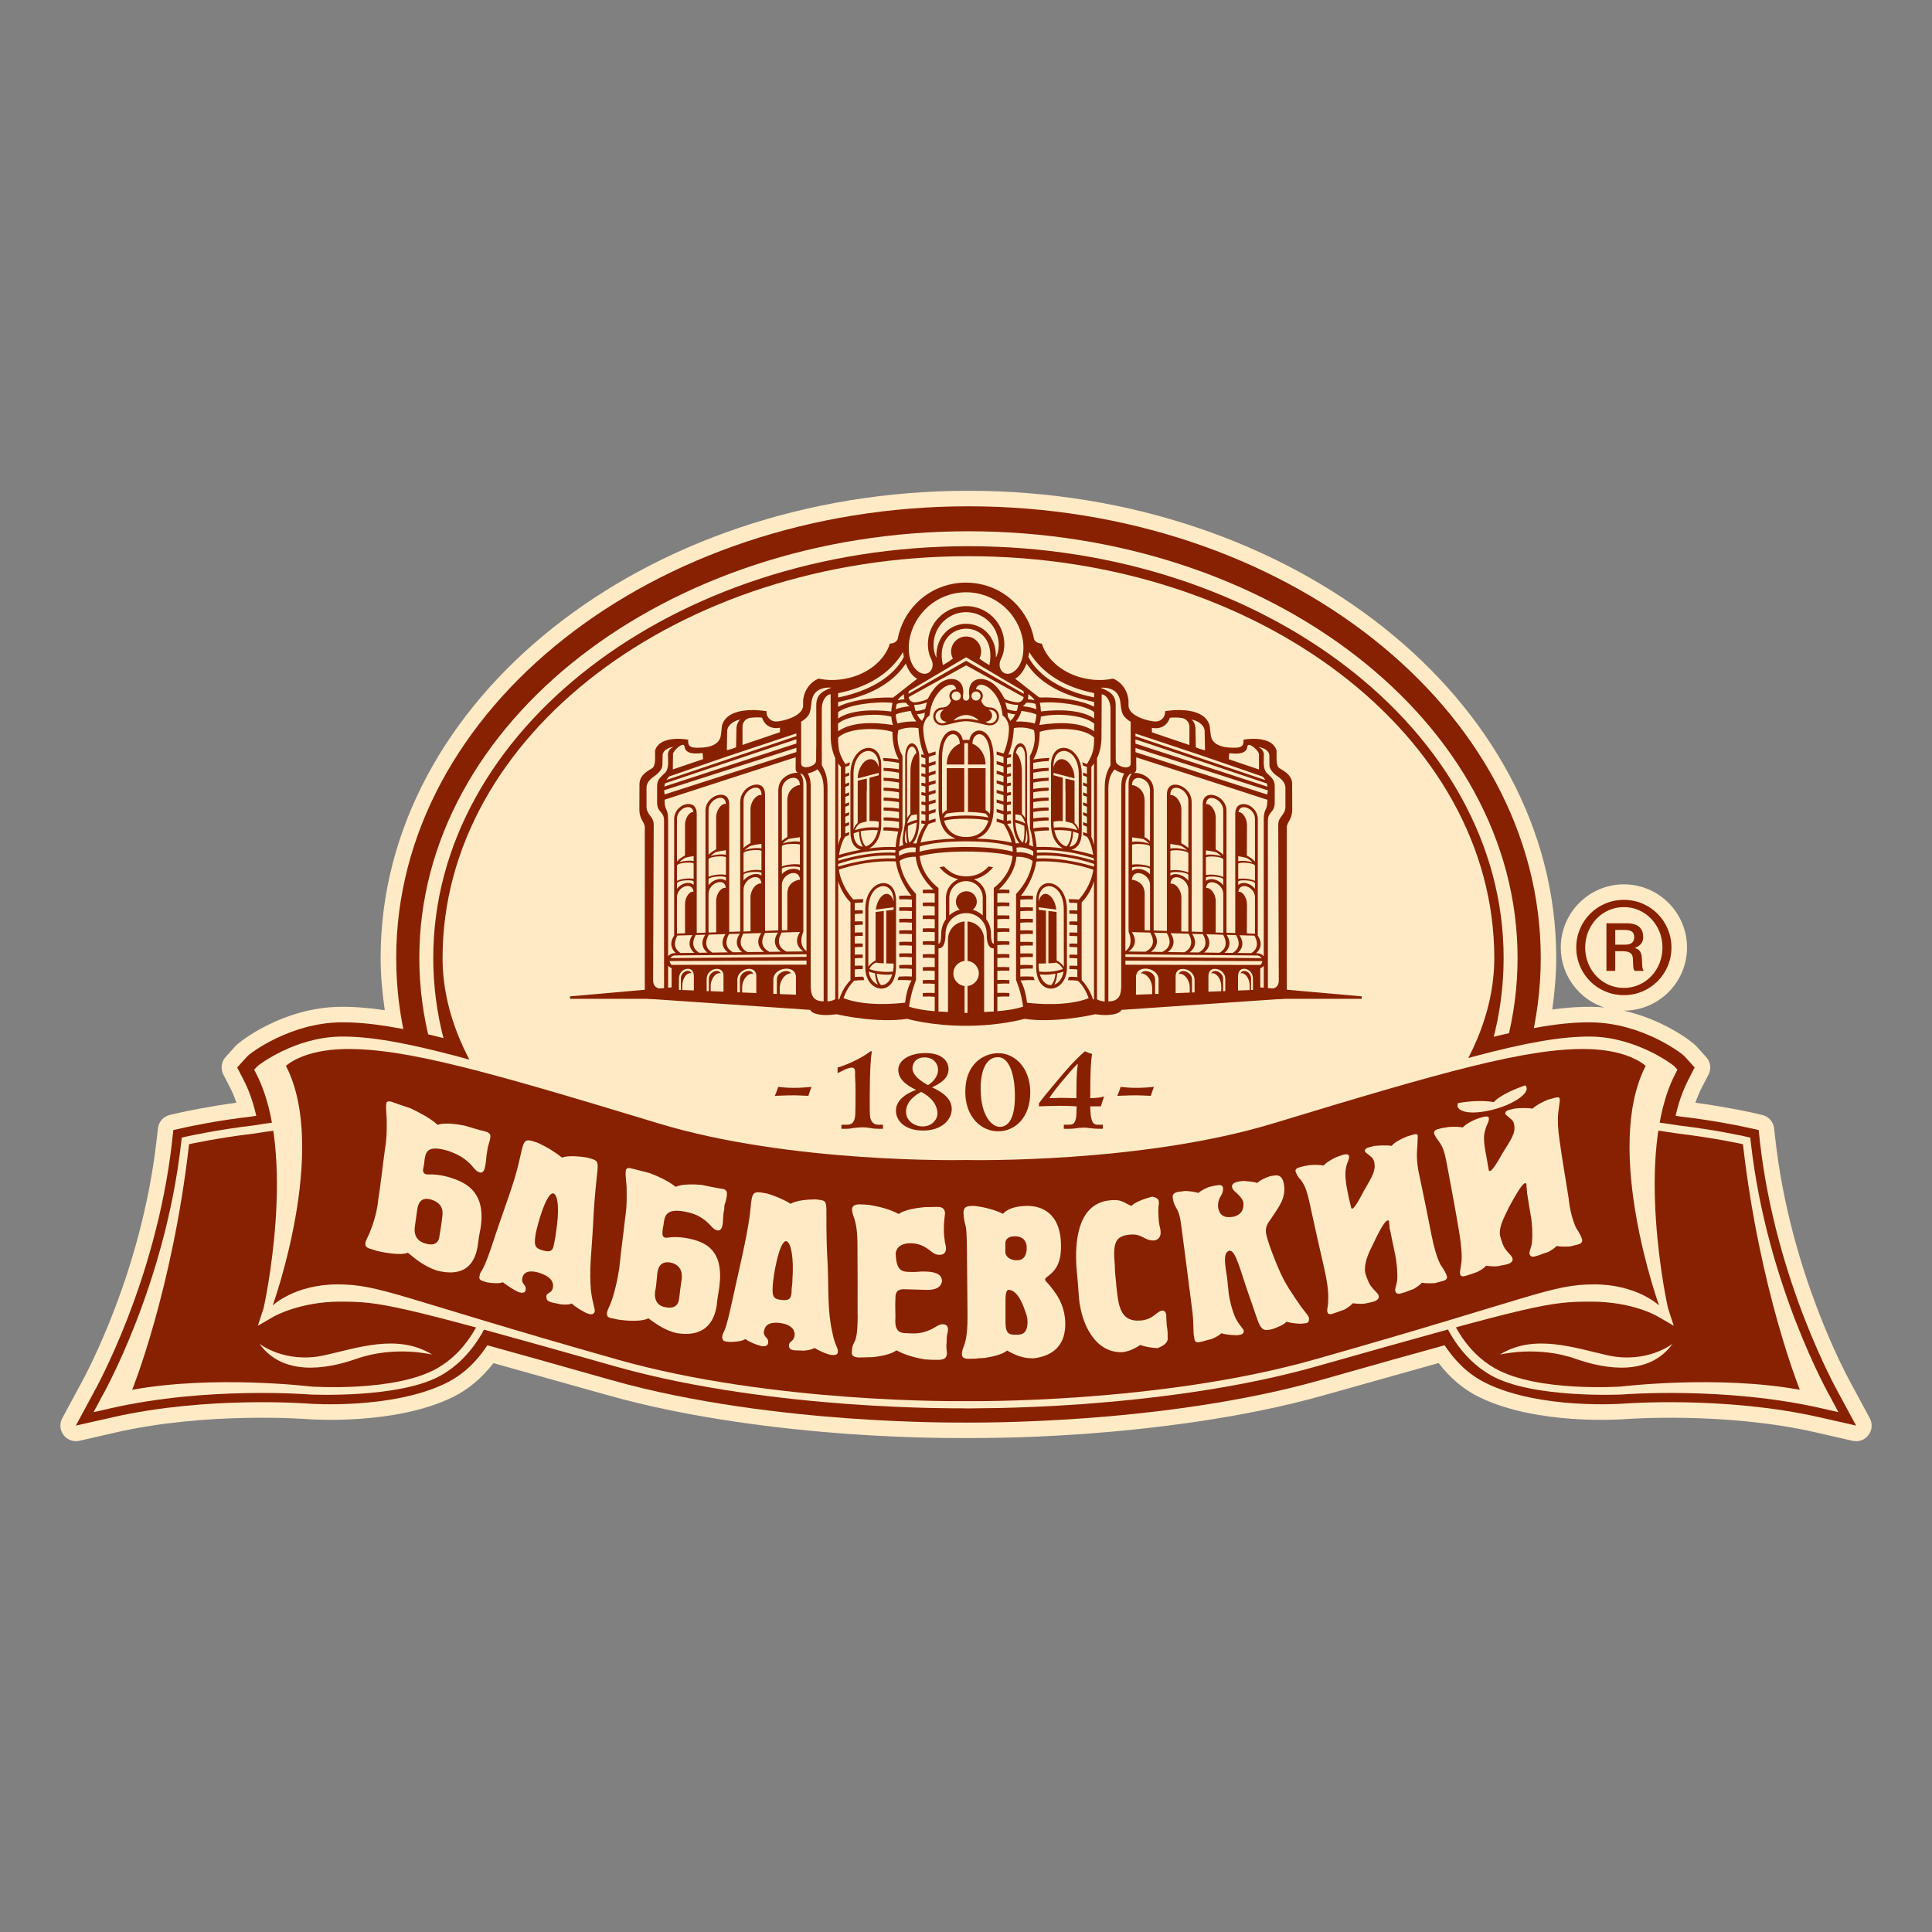
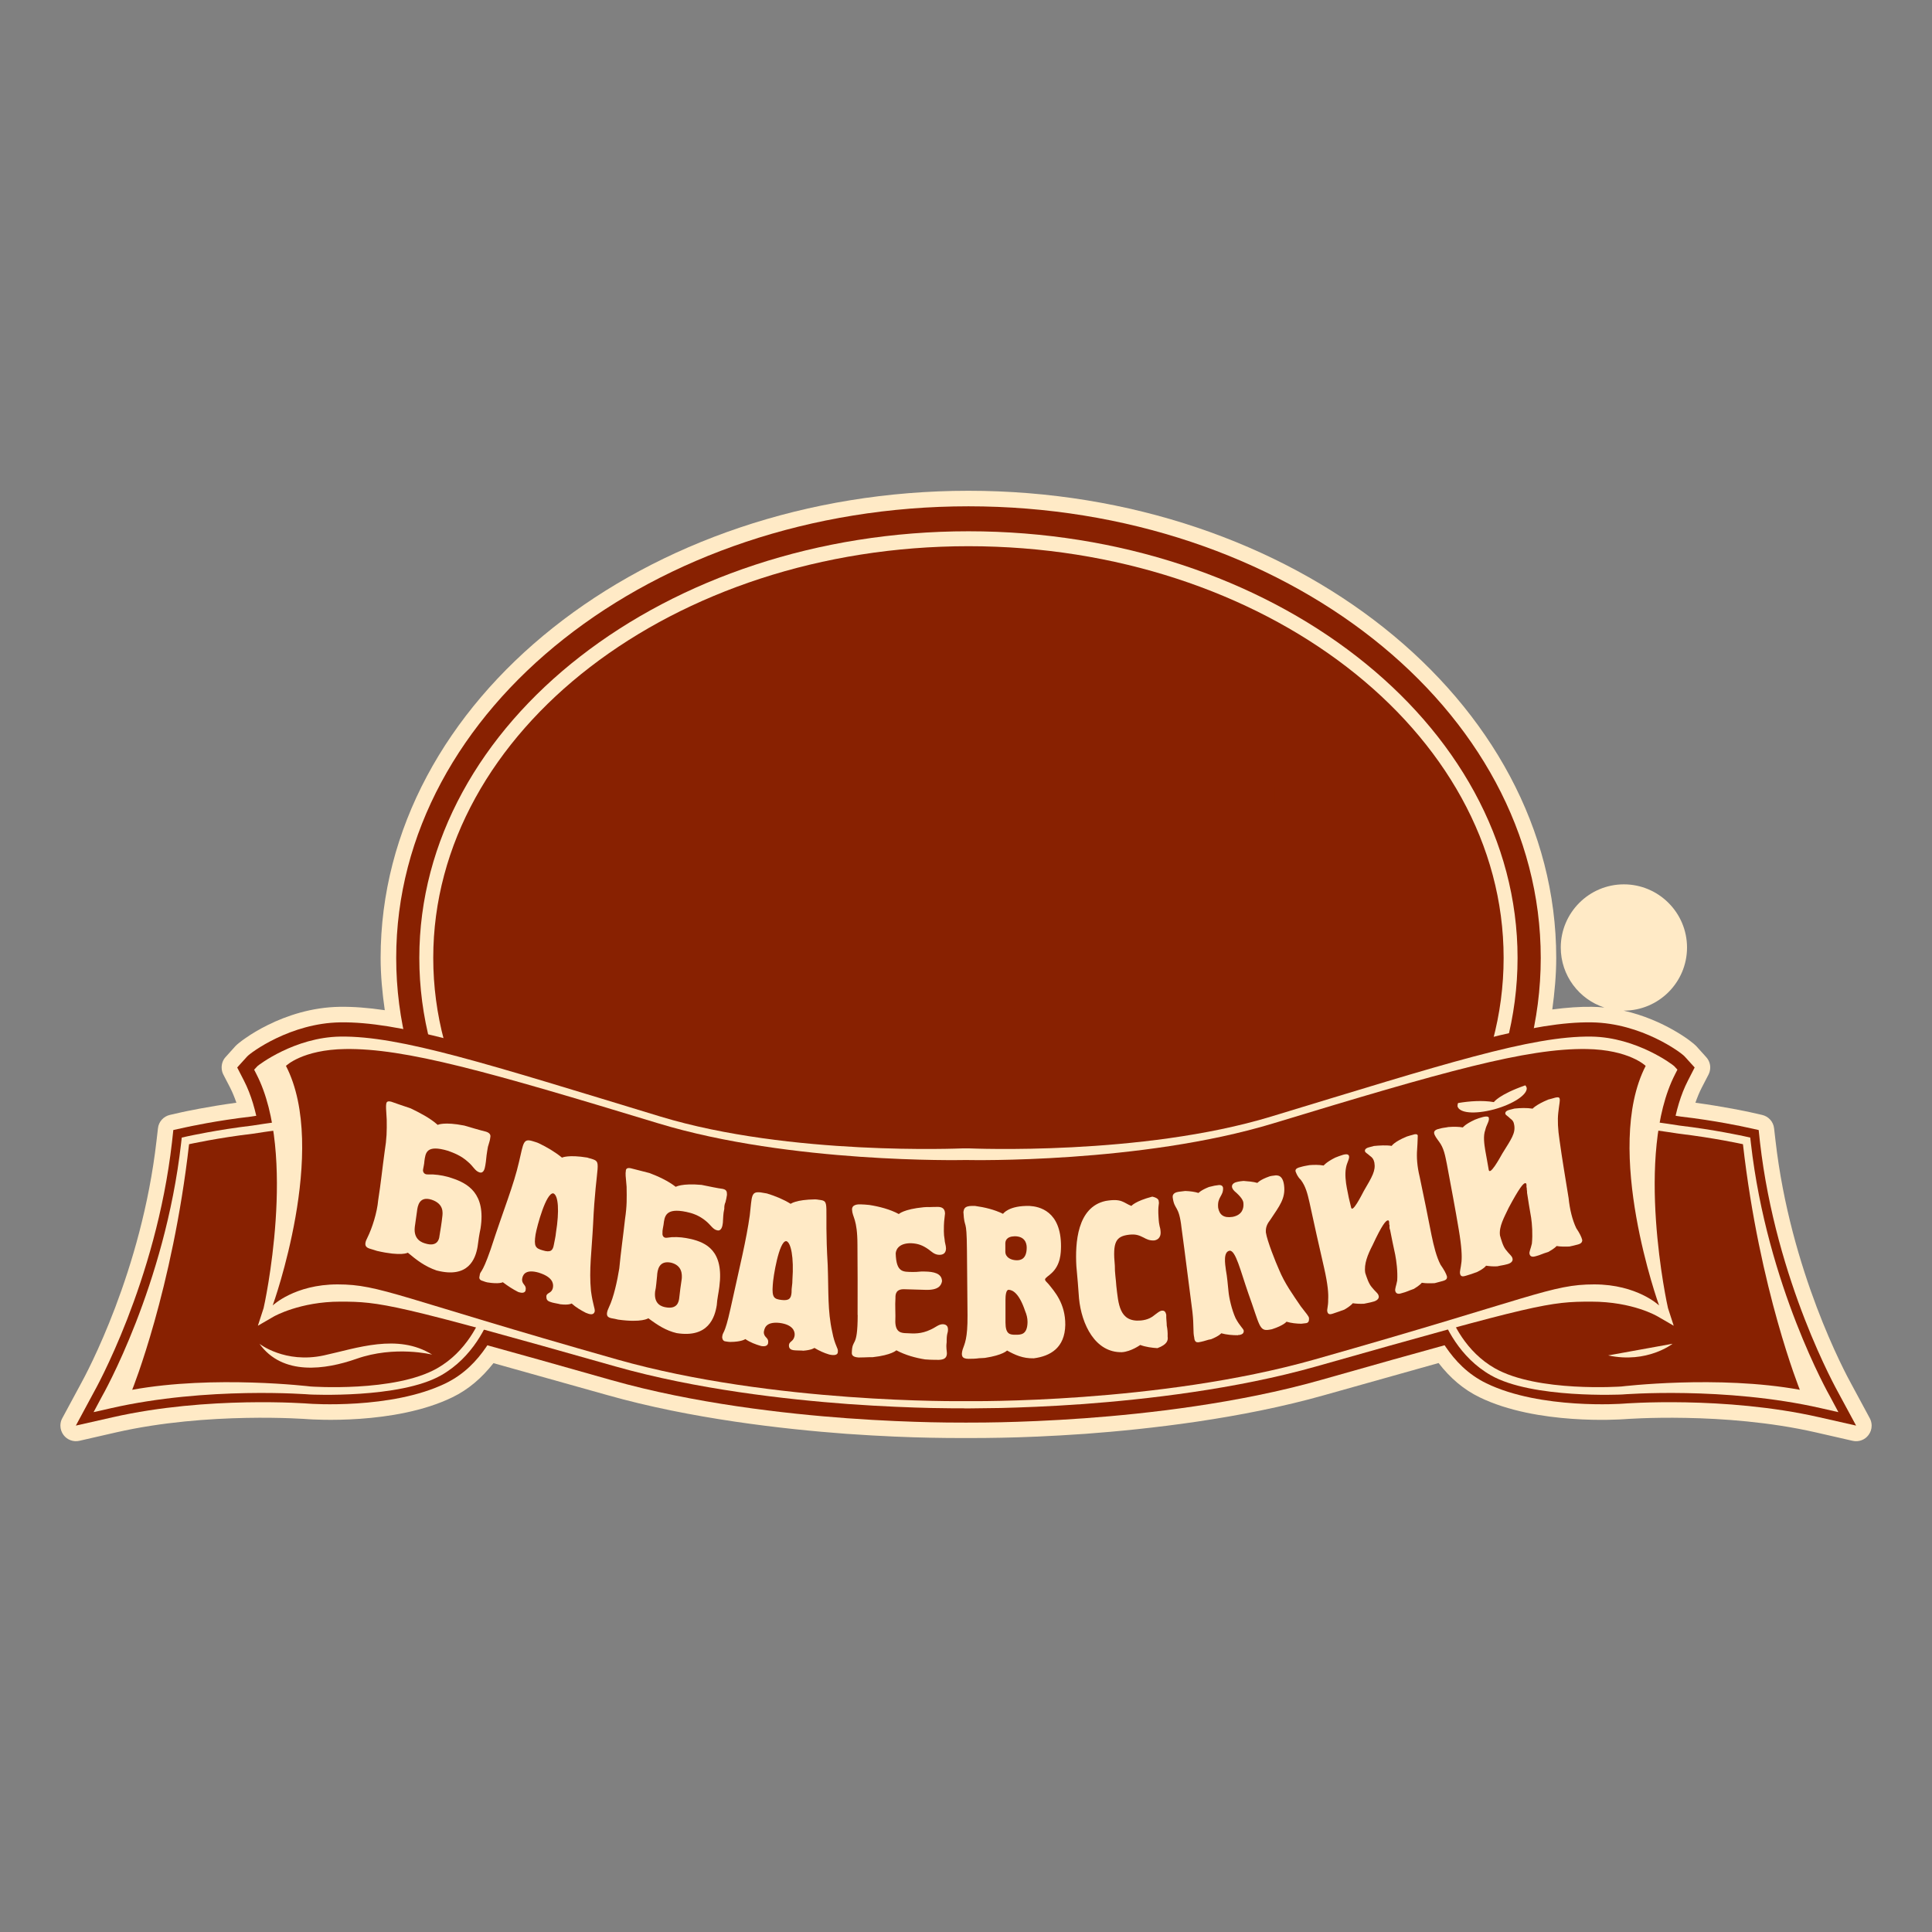
<svg xmlns="http://www.w3.org/2000/svg" id="_лой_1" data-name=" лой 1" viewBox="0 0 800 800">
  <rect x="0" y="0" width="800" height="800" fill="#808080" stroke="none" />
  <defs>
    <style> .cls-1 { fill: #ffeac6; } .cls-2 { fill: #882101; } </style>
  </defs>
  <path class="cls-1" d="M774.24,587.27s-7.51-13.94-7.54-13.98c-2.59-4.66-25.35-46.95-31.51-101.05l-.58-5.03c-.3-2.74-2.31-4.95-4.99-5.55l-4.99-1.13c-1.16-.25-10.52-2.27-22.6-3.91,.78-2.25,1.64-4.33,2.61-6.22l2.83-5.46c.45-.91,.7-1.94,.7-2.93,0-1.57-.59-3.11-1.7-4.31l-4.12-4.57c-1.49-1.64-13.29-10.88-30.05-14.65h.11c14.41,0,26.15-11.71,26.15-26.13s-11.75-26.16-26.15-26.16-26.13,11.74-26.13,26.16c0,11.61,7.59,21.45,18.05,24.85-1.67-.17-3.38-.29-5.13-.3-4.93-.08-10.43,.3-16.43,1.1,.96-7.09,1.63-14.24,1.63-21.37,0-106.63-109.15-193.41-243.38-193.41s-243.41,86.78-243.41,193.41c0,7.22,.68,14.45,1.72,21.67-6.92-1.02-13.07-1.48-18.58-1.4-23.47,.32-41.31,14.16-43.21,16.22l-4.12,4.57c-1.1,1.2-1.64,2.74-1.64,4.31,0,.99,.22,2.03,.69,2.93l2.83,5.46c.96,1.89,1.81,3.97,2.59,6.22-12.06,1.64-21.35,3.66-22.52,3.91l-4.97,1.13c-2.69,.6-4.71,2.82-4.99,5.55l-.59,5.07c-6.18,54.24-28.95,96.4-31.52,101.06-.06,.09-7.52,13.94-7.52,13.94-.53,.92-.77,2.02-.77,3.04,0,1.4,.45,2.76,1.31,3.91,1.51,2.01,4.08,2.95,6.56,2.38l15.3-3.5c37.95-8.64,78.94-5.49,79.36-5.45,1.5,.1,36.01,2.52,59.82-9.08,6.56-3.19,12.07-7.9,16.97-14.12,7.08,1.98,47.13,13.22,47.13,13.22,34.63,9.81,72.9,14.1,98.94,16.04,14.68,1.04,27.03,1.48,34.82,1.62,7.87,.18,21.65,.18,29.51,0,7.78-.14,20.17-.58,34.83-1.62,26-1.93,64.28-6.22,98.91-16.04,0,0,34.99-9.84,47.21-13.27,4.85,6.28,10.4,10.99,16.97,14.18,23.83,11.6,58.32,9.18,59.78,9.08,.47-.04,41.44-3.22,79.4,5.45l15.31,3.5c2.49,.57,5.06-.37,6.55-2.38,.88-1.15,1.32-2.51,1.32-3.91,0-1.01-.27-2.12-.76-3.04Z" />
  <path class="cls-2" d="M164.06,396.65c0,103.12,106.26,187,236.96,187s236.97-83.88,236.97-187-106.29-187-236.97-187-236.96,83.92-236.96,187Z" />
  <path class="cls-1" d="M173.63,396.65c0,97.42,101.99,176.69,227.39,176.69s227.37-79.26,227.37-176.69-101.97-176.66-227.37-176.66-227.39,79.26-227.39,176.66Z" />
  <path class="cls-2" d="M696.41,540.07c-.32-1.38-5.32-24.91-5.32-49.96,0-15.27,1.86-31.03,7.84-42.64l2.79-5.45-4.14-4.56c-1.42-1.62-17.94-13.83-38.48-14.12-23.77-.38-57.03,9.78-117.41,28.19l-17.02,5.14c-52.6,16-122.44,12.92-123.16,12.87h-3.05c-.71,.05-70.56,3.13-123.15-12.87l-17.06-5.14c-60.37-18.41-93.66-28.57-117.39-28.19-20.54,.29-37.06,12.5-38.51,14.12l-4.13,4.56,2.8,5.45c5.96,11.61,7.83,27.38,7.83,42.64,0,25.05-5,48.58-5.32,49.96-.13,.46-7.02,21.7-7.02,21.7l13.3-7.69s6.66-3.81,6.6-3.81c.1-.05,9.79-5.34,24.58-5.34,16.6,0,21.48,.83,112.23,26.56,34.09,9.65,71.9,13.91,97.64,15.78,14.51,1.06,26.77,1.47,34.53,1.65,7.73,.2,21.44,.2,29.2,0,7.75-.18,20.02-.6,34.52-1.65,25.71-1.87,63.51-6.13,97.59-15.78,90.77-25.74,95.62-26.56,112.23-26.56,14.82,0,24.48,5.3,24.61,5.34-.07,0,6.6,3.81,6.6,3.81l13.31,7.69s-6.91-21.24-7.03-21.7Z" />
  <path class="cls-2" d="M213.65,463.52l.24,.71,.07,.75c.1,.65,.78,7.72,.78,18.91,0,15.23-4.98,59.25-4.98,59.25-4.46,7.13-9.68,22.09-25.23,29.66-22.53,10.95-56.49,8.43-56.49,8.43-.42-.03-42.06-3.3-81.3,5.61l-15.33,3.47,7.45-13.83c.25-.47,25.72-45.45,32.36-103.52l.55-5.04,4.98-1.09c1.29-.3,13.11-2.86,27.26-4.48,10.84-1.76,35.38-5,57.83-6.71,40.41-3.07,49.37,.4,51.81,7.89Z" />
  <path class="cls-1" d="M210.04,464.68l.11,.34,.04,.35c.16,1.53,4.2,34.29-5.97,76.25l-.02,.16-.05,.15c-2.42,7.11-8.45,20.13-21.48,27.55-17.13,9.75-54.3,7.95-54.3,7.95-.42-.03-42.53-3.42-82.47,5.69l-7.15,1.62,3.45-6.46c.29-.47,26.09-45.87,32.79-104.87l.27-2.36,2.33-.52c.5-.11,12.48-2.75,26.85-4.44,10.92-1.74,35.42-4.99,57.69-6.68,41.61-3.14,46.55,1.07,47.92,5.25Z" />
  <path class="cls-2" d="M206.87,465.72c-3.1-9.57-81.54,.44-102.01,3.71-14.42,1.68-26.57,4.36-26.57,4.36-6.89,60.38-23.55,101.69-23.55,101.69,33.95-6.18,73.91-1.36,73.91-1.36,0,0,34.73,2.49,52.38-7.54,12-6.84,17.61-18.81,19.95-25.72,10.15-41.91,5.89-75.14,5.89-75.14Z" />
  <path class="cls-1" d="M107.42,556.42s10.5,8.31,26.66,4.83c13.56-2.95,30.61-9.25,44.87-.33,0,0-15.4-3.88-31.33,1.73-12.88,4.53-30.61,7.13-40.19-6.23Z" />
  <path class="cls-2" d="M586.35,463.52l-.24,.71-.07,.75c-.09,.65-.77,7.72-.77,18.91,0,15.23,4.96,59.25,4.96,59.25,4.46,7.13,9.7,22.09,25.24,29.66,22.53,10.95,56.49,8.43,56.49,8.43,.41-.03,42.07-3.3,81.29,5.61l15.32,3.47-7.47-13.83c-.21-.47-25.7-45.45-32.33-103.52l-.54-5.04-5-1.09c-1.29-.3-13.1-2.86-27.26-4.48-10.85-1.76-35.38-5-57.81-6.71-40.43-3.07-49.39,.4-51.83,7.89Z" />
  <path class="cls-1" d="M589.95,464.68l-.1,.34-.05,.35c-.15,1.53-4.21,34.29,5.96,76.25l.05,.16,.05,.15c2.41,7.11,8.45,20.13,21.48,27.55,17.12,9.75,54.3,7.95,54.3,7.95,.41-.03,42.55-3.42,82.47,5.69l7.13,1.62-3.45-6.46c-.28-.47-26.07-45.87-32.78-104.87l-.27-2.36-2.33-.52c-.53-.11-12.51-2.75-26.86-4.44-10.93-1.74-35.41-4.99-57.68-6.68-41.62-3.14-46.55,1.07-47.92,5.25Z" />
  <path class="cls-2" d="M593.13,465.72c3.11-9.57,81.53,.44,101.99,3.71,14.42,1.68,26.6,4.36,26.6,4.36,6.87,60.38,23.55,101.69,23.55,101.69-33.95-6.18-73.9-1.36-73.9-1.36,0,0-34.75,2.49-52.39-7.54-11.99-6.84-17.63-18.81-19.97-25.72-10.16-41.91-5.87-75.14-5.87-75.14Z" />
-   <path class="cls-2" d="M656.39,392.36c0-9.31,7.05-16.75,16.01-16.75s15.99,7.43,15.99,16.75-7.02,16.72-15.99,16.72-16.01-7.45-16.01-16.72Zm-3.7,0c0,10.87,8.68,19.71,19.71,19.71s19.71-8.84,19.71-19.71-8.66-19.75-19.71-19.75-19.71,8.86-19.71,19.75Zm12.5,9.66h3.65v-8.14h3c4.14,0,4.27,1.88,4.33,3.64,.14,3.31,.08,3.75,.73,4.5h3.76c-.76-1.05-.6-1.61-.76-4.67-.1-1.97-.31-4.19-2.84-4.71v-.13c2.96-1.18,3.36-3.15,3.36-4.5,0-5.13-4.43-5.69-6.48-5.69h-8.75v19.69Zm3.65-16.96h3.83c2.37,0,4.02,.6,4.02,2.96,0,1.42-.57,3.14-3.63,3.14h-4.22v-6.1Z" />
  <path class="cls-2" d="M179.4,396.65c0,94.01,99.43,170.5,221.62,170.5s221.6-76.49,221.6-170.5-99.42-170.48-221.6-170.48-221.62,76.52-221.62,170.48Z" />
-   <path class="cls-1" d="M401.02,563.02c-56.36,0-217.76-74.52-217.76-166.38s97.48-166.33,217.76-166.33,217.73,74.48,217.73,166.33-161.36,166.38-217.73,166.38Z" />
  <path class="cls-1" d="M694.6,442.93l-1.37-1.48c-.35-.41-15.43-11.93-34.23-12.22-24.88-.36-61.06,11.36-132.64,33.11-53.73,16.33-124.42,13.19-125.13,13.18h-2.56c-.73,.01-71.44,3.15-125.21-13.18-71.57-21.76-107.73-33.48-132.6-33.11-18.83,.29-33.85,11.81-34.24,12.22l-1.38,1.48,.94,1.85c17.04,33.08,3.17,96.26,2.97,96.88l-2.37,7.3,6.65-3.85c.1-.06,10.84-6.13,27.45-6.13s22.34,.87,113.88,26.81c33.59,9.53,70.95,13.7,96.42,15.59,14.41,1.03,26.57,1.46,34.25,1.64,8.11,.13,11.66,.17,13.39,.13,.34,.07,1.87,.04,2.2,.04,1.78,0,5.3-.04,13.39-.17,7.73-.19,19.87-.61,34.25-1.64,25.41-1.89,62.81-6.06,96.43-15.59,91.51-25.94,96.47-26.81,113.81-26.81s27.38,6.08,27.5,6.13l6.65,3.85-2.37-7.3c-.2-.62-14.06-63.8,2.96-96.88l.94-1.85Z" />
  <path class="cls-2" d="M681.43,441.36s-6.77-6.71-24.52-6.98c-24.72-.37-58.83,9.24-129.67,30.78-54.89,16.68-126.17,15.19-126.17,15.19h-2.27s-71.3,1.48-126.18-15.19c-70.85-21.54-104.93-31.15-129.66-30.78-17.76,.26-24.55,6.98-24.55,6.98,17.83,34.58-5.49,99.2-5.49,99.2,0,0,9.08-8.72,26.85-8.72s24.81,5.32,115.82,31.11c64.58,18.3,143.23,17.23,143.23,17.23h2.27s78.6,1.07,143.2-17.23c91.01-25.79,98.03-31.11,115.84-31.11s26.86,8.72,26.86,8.72c0,0-23.35-64.62-5.55-99.2Z" />
  <g>
    <g>
      <polygon class="cls-2" points="563.86 412.57 521.43 408.82 521.43 413.59 563.86 413.59 563.86 412.57" />
      <polygon class="cls-2" points="236.04 412.57 278.49 408.82 278.49 413.59 236.04 413.59 236.04 412.57" />
    </g>
    <g>
      <path class="cls-2" d="M429.04,372.97v27.27c0,12.99,12.75,11.16,12.75,.46v-24.22c0-12.49-12.75-14.78-12.75-3.51Zm6.23,34.94c-1.88,.04-3.76-1.34-4.68-4.45,2.46,.3,4.68,.08,6.47-.29-.18,1.83-.72,3.64-1.79,4.73Zm1.32-.22c.46-.87,1.12-2.55,1.14-4.64,1.13-.25,2.02-.52,2.66-.73-.43,2.83-2.02,4.74-3.8,5.38Zm3.94-7.31c-.83-1.48-2.44-2.39-3-2.69l-.02-19.69c0-.1-.02-.22-.02-.38l-3.37-.4v21.68c1.27-.06,2.46-.14,3.19-.32,1.5,.6,2.33,1.76,2.8,2.69-3.78,1.39-8.12,1.22-9.77,1.06-.14-.54-.22-1.12-.27-1.74v-1.61c.77,.01,1.91,0,3.04-.06v-21.83l-3.04-.38v-1.03l7.34,.97c-.36-3.05-1.89-5.78-3.77-6.4-1.64-.55-3.01,.76-3.58,3.03v-.31c0-8.97,10.13-7.95,10.42,3.13l.03,24.29Z" />
      <path class="cls-2" d="M358.31,376.47v24.22c0,10.7,12.73,12.53,12.73-.46v-27.27c0-11.27-12.73-8.99-12.73,3.51Zm1.39,25.84c.63,.22,1.54,.48,2.63,.73,.06,2.09,.71,3.77,1.19,4.64-1.82-.64-3.39-2.55-3.82-5.38Zm5.12,5.6c-1.09-1.09-1.62-2.9-1.79-4.73,1.78,.37,3.98,.59,6.41,.29-.88,3.11-2.71,4.49-4.63,4.45Zm5.19-34.65c-.57-2.25-1.97-3.56-3.57-3.01-1.86,.62-3.41,3.35-3.79,6.4l7.36-.97v1.03l-3.04,.38v21.83c1.14,.06,2.27,.07,3.04,.06v1.61c-.07,.62-.14,1.2-.25,1.74-1.69,.16-6.03,.34-9.8-1.06,.47-.93,1.28-2.09,2.78-2.69,.73,.18,1.93,.26,3.21,.32v-21.68l-3.34,.4c-.03,.16-.05,.28-.05,.38v19.69c-.59,.3-2.19,1.21-3,2.69l.02-24.29c.27-11.08,10.43-12.09,10.43-3.13v.29Z" />
      <path class="cls-2" d="M535.08,324.75c0-4.63-5.08-6.13-5.73-7.06-.56-.79-.75-2.08-.75-3.29v-3.53c-1.45-5.71-10.44-5.2-13.71-4.58v.84c0,2.14-1.59,2.48-3.75,2.48s-9.06,.03-9.77-5.14l-.51-4.11c-2.52-8.65-17.88-5.98-18.41-5.88v.36c0,2.17-1.75,3.92-3.93,3.92-2.34,0-11.09-1.98-11.23-6.55v-2.09c-.34-4.21-2.89-7.74-6.41-9.12-3.36,.73-7.09,.79-10.92,.07-9.3-1.72-16.42-7.63-18.54-14.55-2.93-.18-3.26-2.01-3.26-2.01-2.23-11.55-11.31-20.64-22.89-22.78-.11-.01-.25-.05-.37-.06-.47-.1-.96-.15-1.41-.21-.45-.03-.88-.09-1.3-.13-.74-.03-1.46-.09-2.16-.09-.06,0-.07,.02-.08,.02-.05,0-.08-.02-.12-.02-.72,0-1.45,.06-2.13,.09-.48,.03-.88,.09-1.32,.13-.48,.06-.96,.11-1.41,.21-.14,0-.29,.04-.37,.06-11.57,2.14-20.67,11.23-22.88,22.78,0,0-.34,1.83-3.26,2.01-2.11,6.92-9.23,12.84-18.57,14.55-3.8,.72-7.51,.66-10.9-.07-3.52,1.38-6.07,4.91-6.44,9.12v2.09c-.13,4.58-8.89,6.55-11.26,6.55-2.13,0-3.9-1.75-3.9-3.92v-.36c-.52-.09-15.89-2.77-18.42,5.88l-.48,4.11c-.73,5.17-7.56,5.14-9.78,5.14s-3.75-.34-3.75-2.48v-.84c-3.27-.62-12.24-1.14-13.71,4.58v3.53c0,1.21-.21,2.49-.75,3.29-.63,.93-5.71,2.42-5.71,7.06,0,3.4-.04,7.2-.04,10.34,0,4.42,2.24,5.21,2.24,7.56v69.29c0,1.23,.72,1.64,1.94,1.68l66.54,4.55c1.14,2.35,6.97,2.14,6.97,2.14,1.3,0,3.93-.33,3.99-.33,2.21,.53,17.11,3.7,29.21,1.9,0,0,9.85,2.88,24.18,2.88h.21c14.31,0,24.2-2.88,24.2-2.88,12.1,1.8,26.96-1.37,29.23-1.9,.03,0,2.7,.33,3.94,.33,0,0,5.81,.21,6.99-2.14l66.52-4.55c1.22-.03,1.94-.45,1.94-1.68v-69.29c0-2.36,2.23-3.14,2.23-7.56,0-3.15-.03-6.94-.03-10.34Zm-203.32-25.94c1.21-.61,2.89-2.1,3.39-3.37,1.03-2.55,.44-4.48,1.48-7.05,1.22-3.01,4.69-3.91,7.64-3.64-3.9,1.51-6.27,2.92-6.27,7.31v16.99c-.12,2.51,.03,5.3-.12,6.21-.27,2.16-5.83,3.65-6.13,1.08v-17.53Zm-.56,26.16v.11c-.33,0-.69,.03-1.03,.17-1.93,.75-4.17,2.36-4.17,6.35l.02,14.98c-1.05,.59-1.75,1.14-2.27,1.61v-20.99c0-5.35,7.45-7.18,7.45-2.22Zm-44.79,11.37c-1.56,.6-2.76,2.94-2.76,5.26v12.61c-1.83,.99-2.83,1.9-3.33,2.55v-17.7c0-4.39,6.18-6.85,6.82-2.84-.21,0-.46,0-.73,.12Zm.81,18.16v2.07c-1.51-.36-4.06-.14-5.92,.42,.85-.84,1.85-1.47,2.49-1.82,1.06-.3,2.24-.5,3.43-.68Zm0,3.12v6.31c-1.8-.44-5.15-.06-6.9,.8v-6.18c0-1.49,6.9-1.73,6.9-.93Zm0,7.4v1.39c-1.8-1.6-5.15-.77-6.9,1.64v-2.18c0-1.52,6.9-1.73,6.9-.84Zm-.03,4.17c-.25-.01-.51-.01-.78,.08-1.56,.55-2.76,2.85-2.76,5.15v12.03l-3.33,.12v-15.04c0-4.45,6.36-6.66,6.87-2.33Zm-6.68,18.19l3.14-.08h.08l2.95-.09c-2.58,4.01-.19,6.53,.85,7.34l-5.71,.07c-3.23-1.99-2.53-5.07-1.31-7.24Zm7.6-.22l3.93-.12c-2.66,4.1-.14,6.65,.9,7.41l-3.38,.07c-3.42-2.02-2.71-5.17-1.46-7.37Zm5.4-.16l6.9-.2c-2.83,4.26,.03,6.87,.98,7.54l-6.42,.11c-3.49-2.01-2.76-5.22-1.46-7.46Zm7.08-34.94v1.89c-1.64-.38-4.48-.1-6.38,.54,.8-.78,1.7-1.4,2.35-1.75v.06c1.22-.32,2.63-.57,4.03-.73Zm-1.03-19.08c-1.65,.67-3.03,3.15-3.03,5.52l.03,13.16c-1.62,.87-2.61,1.68-3.17,2.29v-18.46c0-4.65,7.02-7.45,7.18-2.6-.31-.04-.63-.02-1.01,.09Zm1.03,22.01v7.29c-1.9-.44-5.37-.08-7.2,.8v-7.34c.82-1.25,6.75-1.45,7.2-.75Zm0,8.3v1.43c-1.9-1.52-5.33-.6-7.2,1.84v-2.55c.82-1.25,6.75-1.38,7.2-.71Zm-.03,4.34c-.3-.02-.62-.02-1,.07-1.65,.62-3.03,3.02-3.03,5.41l.03,12.94-3.17,.09v-15.99c0-4.58,6.78-7.03,7.17-2.53Zm1.33,19.12l4.42-.11c-2.88,4.37,.16,6.99,1.05,7.64l-3.87,.04c-3.67-2.03-2.93-5.29-1.6-7.58Zm5.92-.18l7.42-.21c-3.06,4.58,.35,7.26,1.17,7.79l-6.89,.09c-3.83-2.05-3.04-5.38-1.7-7.68Zm6.34-57.24c-1.88,.7-3.4,3.33-3.4,5.84l.03,13.94c-1.36,.75-2.31,1.42-2.89,2v-19.52c0-4.98,7.41-7.97,7.41-2.59v.21c-.34-.06-.72-.03-1.15,.12Zm1.15,20.08v1.91c-1.83-.39-5.01-.05-6.96,.75,.81-.82,1.76-1.45,2.45-1.83,1.39-.36,2.95-.63,4.51-.83Zm0,2.94v8.03c-2.01-.44-5.54-.04-7.41,.86v-8.06c.78-1.23,6.8-1.51,7.41-.84Zm0,9.07v1.14c-2.01-1.46-5.5-.42-7.41,2.09v-2.48c.78-1.26,6.8-1.45,7.41-.75Zm0,4.44c-.36-.08-.74-.06-1.15,.08-1.88,.62-3.4,3.21-3.4,5.71l.03,13.97-2.89,.11v-17.32c0-4.89,7.12-7.54,7.41-2.54Zm1.49,20.45l5.34-.15c-3.22,4.78,.64,7.53,1.26,7.91l-4.78,.07c-4.02-2.06-3.24-5.46-1.82-7.83Zm6.91-.18l7.59-.2c-3.53,5.23,1.41,8.01,1.41,8.03l-7.04,.08c-4.23-2.09-3.38-5.57-1.95-7.92Zm6.62-21.74c-1.91,.68-4.31,1.75-4.31,5.91l.02,14.85-2.27,.08v-18.84c0-4.63,7.13-7.22,7.53-2.09-.29-.01-.61,0-.97,.09Zm.89-14.67v8.26c-1.89-.38-5.7,.01-7.45,.83v-8.51c1.02-.98,6.22-1.07,7.45-.59Zm-7.17-.39c.79-.85,1.7-1.48,2.46-1.91,1.22-.3,3.29-.53,4.71-.73v1.86c-1.79-.37-5.38,0-7.17,.77Zm7.17,9.81v1.4c-1.87-1.51-5.66-.78-7.45,1.5v-2.39c1.02-.97,6.22-1.04,7.45-.52Zm-23.75-58.41s0-2.64,2.83-3.42c0,0,2.37-.48,5.26-.14,0,0,1.31,5.23,7.41,4.18v1.84l-15.5,5.26v-7.72Zm-6.34,1.81c0-1.68,2.01-3.94,5.33-4.6-1.64,1.82-1.5,3.74-1.5,3.74l-.15,7.76c-1.21,.48-2.18,.83-3.82,1.22,0-3.14,.14-6.38,.14-8.11Zm1.28,10.26c7.81-2.6,15.73-5.23,23.84-7.94l3.53-1.16v1.1c-13.03,4.41-47.67,16.09-53.78,18.16,.36-.62,.77-1.12,1.1-1.45l8.05-2.78c.29-.11,.55-.2,.73-.26,5.44-1.88,10.97-3.77,16.53-5.68Zm27.37-6.68v1.74l-54.7,17.85c.07-.47,.18-.95,.33-1.36l49.05-16.47,5.31-1.76Zm-46.31,3.02c.34,3.51,5.34,2.9,7.49,2.68,.18,1.51,.18,2.53,.18,2.53l-12.53,4.25c0-.46,.07-3.53,.07-6.35,0-1.39,4.5-5.5,4.78-3.1Zm-8.49,100.47c-2.24-.08-4.53-.67-4.53-3.67l.25-64.48c0-3.48-2.98-3.94-2.98-7.53v-7.82c0-1.77,1.27-3.42,3.42-4.83,1.73-1.21,3.16-2.93,3.16-4.51,0-1.2,.08-2.16,.08-3.99,0-1.7,1.87-3.21,4.64-3.55-1.44,.5-2.43,1.85-2.43,3.09,0,2.9,.5,5.96-1.18,7.67-2.03,2.01-3.31,2.8-3.31,5.59v6.7c0,4.3,2.88,3.54,2.88,7.51v69.81Zm54.8-99.96v1.76l-54.55,17.55c-.13-.61-.18-1.2-.22-1.73l54.77-17.58Zm-.3,3.91v3.03c0,1.22-.34,2.91,.94,3.41-2.82-.14-8.14,1.74-8.14,7.33v57.91l-5.48,.21v-56.69h-.03c-.12-7.02-10.02-3.66-10.21,2.94l-.06,.04v53.98l-4.54,.15v-53.05c-.09-6.67-9.83-3.61-9.83,2.78v50.59l-3.62,.12v-49.84h-.03c-.34-6.27-9.32-3.57-9.32,2.68v48.29h-.04c-2.48,3.91-.27,6.36,.75,7.23h-.72c-1.06,.09-1.92,.57-2.49,1.26v-56.32c0-5.34-1.47-3.47-1.47-8.47,2.32-.82,54.29-17.57,54.29-17.57Zm-51.38,96.18c-.54-.03-.99-.03-1.43-.05v-9.83c.34,.41,.8,.77,1.43,1.04v8.83Zm9.22,.38c-1.74-.07-3.34-.13-4.79-.18v-1.85c0-2.29,1.22-4.56,2.74-5.06,.38-.12,.75-.12,1.04-.01-.83-2.11-4.36-.7-4.36,2.13v4.75c-.27,0-.5,0-.8-.02v-4.72c0-4.3,5.84-5.71,6.15-1.46,0,.04,.02,.04,.02,.08v6.36Zm12.26,.51c-1.78-.05-3.56-.13-5.3-.21v-2.11c0-2.38,1.37-4.76,3.07-5.26,.41-.13,.76-.12,1.1-.01-.92-2.13-4.91-.62-4.91,2.29v5.08c-.31-.01-.63-.03-.92-.03v-5.05c0-4.35,6.7-5.94,6.97-1.54v6.85Zm13.6-6.53v7.09c-1.91-.04-3.86-.15-5.86-.22v-2.13c0-2.5,1.5-4.99,3.38-5.53,.45-.15,.86-.13,1.24,0-.88-2.56-5.55-.93-5.55,2.22v5.39c-.36,0-.71-.03-1.06-.03v-5.17c0-4.73,7.77-6.55,7.85-1.63h0Zm16.41,.4v7.38c-1.98-.08-4.24-.17-6.7-.25v-2.5c-.01-2.71,1.73-5.44,3.82-6,.34-.1,.64-.12,.9-.1-1.43-2.01-5.92-.56-5.92,2.53v6.01c-.47-.01-.97-.03-1.46-.04v-5.93c0-4.87,8.59-6.33,9.29-1.67,.02,.03,.03,.03,.07,.07v.52h0Zm4.39-5.06l-55.88,.09c-.46-.39-.75-.97-.78-1.58l56.65-.19v1.68Zm0-3.23l-56.39,.51c.32-.49,.8-.92,1.57-1.09l54.82-.48v1.07Zm0-2.37c-2.9-2.16-2.34-5.66-1.32-8.04v-.73h0v-26.06h.02s-.02-.06-.02-.06v-9.41h.02s-.02-.02-.02-.04v-24.73c0-2.3-.58-3.72-1.44-4.45,.33,.1,.65,.2,.99,.2,1.87,2.15,1.76,3.79,1.76,5.91v67.42Zm7.09,20.78c-4.85,0-5.29-3.15-5.35-6.47v-81.74c0-2.02-.04-3.95-1.22-6.15,1.02-.21,2.73-.74,3.99-1.73,1.39,1.7,2.58,3.87,2.58,8.15v87.93Zm4.8-.89c-1.22,.76-2.5,.89-3.2,.92v-87.96c0-3.88-.36-6.38-2.37-9.84v-23.15c0-4.47,2.42-6.21,3.66-6.23,0,2.29,.03,14.72,.03,17.78s.76,6.23,1.88,8.69v99.79Zm107.19-116.24c-4.79-3.4-13.99-3.92-22.02-2.9-.06-1.38-.25-2.6-.46-3.57,6.83-.73,18.35,.74,22.49,3.82v2.65Zm-26.87-27.49c5.62,9.24,15.05,14.63,26.87,17v1.79c-13.18-2.68-22.97-8.68-27.22-16.78,.17-.72,.28-1.39,.36-2.01Zm26.87,20.69l-.05,1.95c-4.59-2.47-13.79-4.1-22.62-3.83-.45-.21-7.78-6.11-10.02-7.76,2.35-1.39,3.8-3.82,4.72-6.32,8.15,12.26,23.34,14.77,27.98,15.95Zm-25.27,59.87c-.42-.22-.99-.47-1.71-.7,.61-1.55,.15-4.41-.42-7.48-.12-.81-.36-1.58-.36-2.6v-25.67c.29-8.75-5.88-8.08-5.88-.2v25.25c0,5.08,1.13,8.12,2.68,10-.49,0-.96,.02-1.47,.07-.88-4.27-3-7.3-3.54-8,.42-.14,1.03-.24,1.59-.27l-.06-1.22c-.44-.08-1.04-.01-1.65,.2v-2.57c.43-.13,1.02-.29,1.65-.32v-1.22c-.44-.04-1.04,.02-1.65,.2v-2.58c.43-.13,1.02-.28,1.65-.34v-1.19c-.47-.05-1.04,.04-1.65,.24v-2.57c.43-.17,1.02-.31,1.65-.38v-1.18c-.47-.04-1.04,.07-1.65,.26v-2.6c.39-.15,.99-.35,1.65-.44v-1.16c-.47,0-1.04,.1-1.65,.29v-2.59c.39-.18,.99-.36,1.65-.44v-1.18c-.47,0-1.05,.13-1.65,.34v-2.6c.39-.17,.99-.38,1.65-.47v-1.17c-.47,.04-1.08,.17-1.65,.36v-2.62c.39-.16,.98-.37,1.65-.51,.04-.35,.06-.73,.11-1.17-.35,.03-.77,.1-1.19,.21,1.79-4.29,2.19-8.84,2.29-11.07,2.66-.47,5.95-.22,8.32,.87,.61,2.8,.55,6.6-1.69,10.71v29.95s1.05,3.17,1.34,7.55Zm-2.84-7.26c.64,2.65,.87,5.9-.56,5.91h0c.16-.7,.68-3.14,.56-5.91Zm-.42-4.44c-.42-.86-1.04-1.5-1.36-1.8l-.02-17.81c-.03-3.27-1.1-6.47-2.49-7.48,.81-4.06,3.87-3.35,3.87,1.93v25.16Zm-1.87-1.3c1.04,.98,1.61,2.42,1.87,3.47-.69-.44-2.19-1.22-4.07-1.56v-2.26c.82,.09,1.55,.22,2.21,.36Zm1.49,4.45c.18,2.08,.05,5.34-.58,6.9-1.39-.86-2.86-3.86-3.1-8.31,.72,.21,2.33,.67,3.68,1.41Zm3.71,10.47v1.08c0,.29-.03,.52-.04,.82-1.02-.6-3.56-1.75-6.82-1.46,0-.69-.04-1.34-.13-1.93,.86-.17,3.88-.45,6.99,1.49Zm-52.14-3.27h0c-1.4-.01-1.19-3.23-.52-5.91-.12,2.77,.39,5.21,.52,5.91Zm-.1-8.17c.26-1.06,.82-2.49,1.86-3.47,.68-.14,1.38-.26,2.23-.36v2.26c-1.89,.35-3.41,1.13-4.1,1.56Zm4.01-.44c-.2,4.45-1.66,7.45-3.09,8.31-.6-1.56-.73-4.82-.55-6.9,1.35-.75,2.93-1.21,3.64-1.41Zm-2.63-21.34l-.06,17.81c-.32,.31-.93,.94-1.33,1.8v-25.16c0-5.27,3.09-5.99,3.88-1.93-1.39,1.01-2.49,4.21-2.49,7.48Zm2.25,31.74c-.1,.59-.13,1.24-.13,1.93-3.24-.28-5.79,.86-6.79,1.46-.04-.3-.07-.53-.07-.82v-1.08c3.14-1.94,6.14-1.66,6.99-1.49Zm-1.2-1.82c1.56-1.88,2.65-4.92,2.65-10v-25.25c0-7.88-6.13-8.55-5.86,.2v25.67c0,1.02-.22,1.79-.36,2.6-.56,3.07-1.04,5.93-.43,7.48-.72,.23-1.28,.48-1.7,.7,.3-4.38,1.37-7.55,1.37-7.55v-29.95c-2.25-4.12-2.34-7.91-1.72-10.71,2.37-1.09,5.64-1.34,8.32-.87,.1,2.23,.53,6.78,2.29,11.07-.42-.1-.83-.17-1.2-.21,.06,.45,.1,.83,.13,1.17,.65,.14,1.24,.35,1.66,.51v2.62c-.61-.19-1.17-.32-1.66-.36v1.17c.65,.09,1.24,.3,1.66,.47v2.6c-.61-.21-1.19-.34-1.66-.34v1.18c.65,.08,1.24,.25,1.66,.44v2.59c-.61-.18-1.19-.29-1.66-.29v1.16c.65,.09,1.24,.29,1.66,.44v2.6c-.61-.2-1.2-.31-1.66-.26v1.18c.65,.07,1.24,.21,1.66,.38v2.57c-.61-.2-1.2-.29-1.66-.24v1.19c.62,.06,1.22,.21,1.66,.34v2.58c-.61-.17-1.24-.24-1.66-.2v1.22c.62,.03,1.22,.19,1.66,.32v2.57c-.61-.21-1.24-.27-1.66-.2l-.07,1.22c.58,.02,1.18,.13,1.59,.27-.52,.7-2.67,3.72-3.53,8-.51-.04-1.01-.07-1.47-.07Zm-2.85-58.2c.34,.53,.79,1.03,1.44,1.45-2.38,.23-4.67,.78-5.67,1.26,.08-.83,.09-1.26,.36-2.21,1.01-.39,2.56-.57,3.86-.5Zm-3.4-1.02c.2-.78,1.63-1.89,2.52-2.53-.06,.56-.02,1.32,.21,2.16-.99,0-1.96,.18-2.73,.37Zm28.26-26.4c-3.42,0-6.22,2.8-6.22,6.22,0,1.03,.25,1.96,.7,2.81,0,.06,0,.1,0,.15-1.23,.95-3.23,2.25-4.1,2.65-4.5-19.63,23.29-20.54,19.27,0-.88-.4-2.86-1.7-4.08-2.65,0-.05-.02-.08-.02-.15,.44-.85,.68-1.78,.68-2.81,0-3.41-2.8-6.22-6.21-6.22Zm0-5.27c-6.16,0-12.57,4.73-12.32,13.99-.06-.07-1.18-1.98-1.16-5.32,0-1.67,.31-3.28,.89-4.74,.47-1.26,1.13-2.46,1.96-3.51h0c.41-.53,.85-1.05,1.34-1.48,0,0,.02-.02,.04-.04,.47-.45,.94-.84,1.45-1.21,.04-.01,.08-.06,.08-.06,.52-.35,1.06-.69,1.61-.94,.09-.07,.18-.08,.27-.13,.5-.26,1.05-.49,1.59-.69,.06-.02,.11-.03,.16-.05,.56-.19,1.17-.31,1.78-.41,.14,0,.28-.08,.42-.08,.63-.08,1.24-.13,1.91-.13,.62,0,1.24,.05,1.89,.13,.14,0,.27,.08,.38,.08,.65,.1,1.25,.22,1.83,.41,.03,.01,.07,.03,.13,.05,.53,.2,1.1,.42,1.63,.69,.07,.04,.15,.06,.23,.13,.57,.25,1.1,.59,1.63,.94,0,0,.02,.05,.05,.06,.52,.37,1.02,.76,1.48,1.21,.02,.02,.04,.04,.04,.04,.49,.44,.93,.95,1.34,1.48h0c.82,1.04,1.47,2.24,1.96,3.51,.54,1.46,.9,3.07,.9,4.74,0,3.34-1.13,5.25-1.18,5.32,.25-9.26-6.13-13.99-12.32-13.99Zm0,13.86l23.72,14.03c.1,.3,.14,.72,.2,1.14l-23.91-13.7-23.89,13.7c.02-.41,.04-.84,.16-1.14l23.73-14.03Zm28.72,19.33c.26,.94,.26,1.38,.36,2.21-.96-.48-3.32-1.03-5.66-1.26,.65-.41,1.12-.92,1.46-1.45,1.3-.07,2.84,.11,3.85,.5Zm-3.18-1.9c.22-.84,.22-1.6,.21-2.16,.87,.64,2.31,1.75,2.51,2.53-.77-.18-1.71-.37-2.71-.37Zm-10.06,23.87v2.53c-.57-.16-1.65-.52-2.84-.85v1.38c.8,.22,2.02,.54,2.84,.91v2.55c-.57-.21-1.65-.52-2.84-.89v1.39c.8,.23,2.02,.53,2.84,.9v2.55c-.57-.17-1.65-.51-2.84-.83v1.34c.8,.24,2.02,.55,2.84,.93v2.53c-.57-.15-1.65-.51-2.84-.84v1.34c.8,.23,2.02,.54,2.84,.94v2.52c-.57-.15-1.65-.49-2.84-.81v1.32c.8,.23,2.02,.54,2.84,.92v2.55c-.57-.17-1.65-.54-2.84-.85v1.36c.8,.22,2.02,.53,2.84,.93v2.53c-.57-.18-1.65-.54-2.84-.85v1.35c.86,.22,2.15,.58,2.94,.96,1.74,2.75,2.75,5.31,3.28,7.64-4.06-.95-9.29-1.48-14.62-1.68,4.46-1.42,7.17-5.45,7.17-13.05v-19.82c0-14.35-9.02-13.94-10.06-7.91-.76-.14-1.95-.14-2.73,0-1.05-6.02-10.01-6.44-10.01,7.91v19.82c0,7.6,2.69,11.62,7.14,13.05-5.33,.2-10.6,.72-14.62,1.68,.53-2.33,1.55-4.9,3.28-7.64,.8-.38,2.08-.74,2.95-.96v-1.35c-1.2,.31-2.3,.67-2.83,.85v-2.53c.79-.4,1.98-.72,2.83-.93v-1.36c-1.2,.31-2.3,.68-2.83,.85v-2.55c.79-.38,1.98-.69,2.83-.92v-1.32c-1.2,.31-2.3,.65-2.83,.81v-2.52c.79-.4,1.98-.72,2.83-.94v-1.34c-1.2,.33-2.3,.69-2.83,.84v-2.53c.79-.38,1.98-.69,2.83-.93v-1.34c-1.2,.31-2.3,.63-2.83,.83v-2.55c.79-.37,1.98-.66,2.83-.9v-1.39c-1.2,.37-2.3,.68-2.83,.89v-2.55c.79-.38,1.98-.69,2.83-.91v-1.38c-1.2,.34-2.3,.69-2.83,.85v-2.53c.79-.38,1.98-.71,2.83-.91v-1.36c-1.24,.3-2.35,.69-2.87,.84-.36-.77-2.43-5.84-2.23-11.06,.18-1.34,.87-3.6,2.61-4.71,.89-10.66,10.02-15.69,11.03-10.87h0c-1.56,0-2.83,1.23-2.83,2.79,0,.7,.27,1.28,.68,1.79,.03,.15-.68,2.99-3.65,2.99-2.07,0-3.7,1.67-3.7,3.71s1.64,3.7,3.7,3.7c2.24,0,6.25-1.71,9.9-1.71s7.65,1.71,9.9,1.71c2.06,0,3.71-1.64,3.71-3.7s-1.65-3.71-3.71-3.71c-2.99,0-3.71-2.84-3.63-2.99,.39-.51,.64-1.09,.64-1.79,0-1.56-1.25-2.79-2.81-2.79h-.02c1.04-4.83,10.16,.21,11,10.87,1.8,1.11,2.46,3.37,2.64,4.71,.2,5.22-1.88,10.29-2.2,11.06-.56-.15-1.66-.54-2.88-.84v1.36c.8,.2,2.02,.53,2.84,.91Zm-16.24,22.77v-18.13h-7.27v17.33c-.47,.27-1.22,.85-1.8,1.67-.12-.92-.14-1.85-.14-2.91v-20.23c0-12.15,7.22-11.88,7.37-6-3.13,1.24-5.42,4.63-5.42,8.62h7.27v-8.82h1.52v8.82h7.28c-.02-3.99-2.28-7.38-5.45-8.62,.17-5.88,7.37-6.15,7.37,6l.03,20.23c0,1.06-.09,1.99-.17,2.91-.55-.82-1.32-1.39-1.78-1.67v-17.33h-7.28v18.13c2.56,.02,5.01,.25,7.28,.65h0c.55,.51,.94,1.07,1.23,1.63-5-1.08-13.66-1.09-18.56,.04,.31-.54,.69-1.14,1.26-1.67h0c2.27-.4,4.7-.63,7.27-.65Zm9.98,3.6c-1.41,4.58-4.68,6.77-9.21,6.77s-7.77-2.19-9.17-6.71c3.26-1.17,14.81-1.21,18.38-.06Zm-26.33-44.75c-.09,.59-.14,1.2-.21,1.83-.35,.39-.65,.92-.94,1.6-.94-.75-1.55-1.7-2.08-2.77,.91,0,2.46-.28,3.23-.66Zm-3.83-.72c-.31-.77-.42-1.61-.57-2.51,1.51,.08,3.25-.25,5.29-1-.07,.22-.36,1.28-.69,2.67-.73,.46-3.09,.95-4.03,.84Zm26.11,4.02c-2-.49-3.55-.74-5.16-.74s-3.16,.24-5.17,.74c.83-1.23,3.28-2.3,5.17-2.3s4.32,1.07,5.16,2.3Zm-2.96-10.18c0-1.01,.85-1.86,1.9-1.86s1.88,.85,1.88,1.86-.84,1.9-1.88,1.9-1.9-.85-1.9-1.9Zm-6.31,1.9c-1.04,0-1.91-.85-1.91-1.9s.87-1.86,1.91-1.86,1.89,.85,1.89,1.86-.83,1.9-1.89,1.9Zm-4.08,8.74h.1c-.47,.44-1.13,.68-1.82,.68-1.56,0-2.79-1.27-2.79-2.82s1.24-2.8,2.79-2.8c.23,0,.42,0,.62,.06-.84,.41-1.45,1.28-1.45,2.32,0,1.39,1.13,2.56,2.55,2.56Zm17.47-4.88c.2-.05,.4-.06,.62-.06,1.56,0,2.82,1.28,2.82,2.8s-1.26,2.82-2.82,2.82c-.69,0-1.35-.24-1.84-.68h.1c1.42,0,2.58-1.17,2.58-2.56,0-1.04-.61-1.91-1.46-2.32Zm8.03,2.97c-.06-.64-.13-1.24-.2-1.83,.78,.38,2.32,.66,3.2,.66-.49,1.07-1.08,2.02-2.06,2.77-.26-.68-.6-1.21-.95-1.6Zm-.39-3.39c-.35-1.39-.61-2.45-.7-2.67,2.04,.75,3.77,1.08,5.29,1-.13,.9-.26,1.74-.57,2.51-.96,.12-3.31-.38-4.03-.84Zm-1.09-4.3c-.17-.29-.39-.69-.66-1.15,0-.03-.02-.1-.02-.1-.71-1.21-1.78-2.91-3.28-4.3-3.12-2.89-7.14-3.28-9.22-1.27-1.87,1.84-1.49,4.86-1.35,5.8,.12,.96-.34,1.92-1.3,1.92s-1.46-.96-1.3-1.92c.13-.94,.52-3.97-1.35-5.8-2.08-2.01-6.11-1.62-9.21,1.27-1.52,1.39-2.58,3.1-3.29,4.3,0,0,0,.07-.02,.1-.29,.46-.48,.86-.65,1.15-.74,.89-4.84,1.69-5.76,1.6-1.44-.22-2.06-1.17-2.24-2.16l23.83-13.16,23.82,13.16c-.19,.99-.79,1.94-2.23,2.16-.92,.09-5.04-.7-5.75-1.6Zm-38.76,5.14c.23,.89,.86,2.64,2.29,4.39-2.61-.12-5.71,.17-7.79,.84-.28-.8-.59-2.05-.73-3.71,1.07-.66,4.25-1.26,6.22-1.52Zm3.75,56.13c6.31-1.98,15.25-2.12,19.17-2.12s12.83,.14,19.15,2.12c.09,.72,.14,1.45,.17,2.16-5.34-1.44-12.46-1.95-19.32-1.95s-14,.52-19.29,1.95c0-.72,.07-1.44,.12-2.16Zm39.77-51.73c1.43-1.75,2.09-3.51,2.29-4.39,2.01,.25,5.17,.86,6.22,1.52-.09,1.66-.45,2.91-.73,3.71-2.04-.67-5.13-.95-7.78-.84Zm-44.16-33.36c1.76-11.39,11.61-20.16,23.56-20.16s21.75,8.77,23.55,20.16c.98,8.12-2.21,11.77-4.23,12.97-3.81,2.2-6.68-1.77-4.94-5.37,.02-.02,.69-1.47,.9-2.18v-.06c.11-.37,.22-.79,.28-1.18,.02-.15,.02-.31,.04-.44,.04-.31,.1-.61,.15-.92,.06-.5,.06-.99,.06-1.5,0-8.71-7.06-15.76-15.81-15.76s-15.83,7.05-15.83,15.76c0,.52,.02,1,.08,1.5,.04,.31,.09,.61,.1,.92,.05,.13,.07,.29,.07,.44,.08,.39,.19,.82,.28,1.18v.06c.2,.71,.88,2.16,.89,2.18,1.8,3.6-1.1,7.56-4.92,5.37-2.06-1.19-5.22-4.85-4.23-12.97Zm-29.44,21.62c11.86-2.37,21.25-7.76,26.87-17,.08,.62,.21,1.29,.33,2.01-4.2,8.11-14,14.1-27.2,16.78v-1.79Zm28.02-12.26c.9,2.51,2.35,4.93,4.71,6.32-2.25,1.64-9.57,7.55-9.99,7.76-8.92-.28-18.12,1.36-22.7,3.83l-.05-1.95c4.63-1.18,19.86-3.69,28.02-15.95Zm-28.02,20.1c4.12-3.08,15.65-4.55,22.51-3.82-.21,.98-.43,2.2-.49,3.57-8.02-1.02-17.22-.5-22.02,2.9v-2.65Zm22.03,1.87c.09,1.13,.28,2.3,.67,3.46-8.18-1.26-17.25-1.32-22.7,2.61l-.06-3.16c4.03-3.52,15.4-4.56,22.09-2.91Zm.48,6.32s-.31,6.53,2.66,11.43c-2.33-.38-4.7-.55-6.62-.64,.12,.47,.23,.88,.28,1.26,3.26,.18,5.76,.66,6.37,.79v2.64c-2.2-.36-4.46-.53-6.37-.59v1.24c3.21,.17,5.75,.67,6.37,.79v2.63c-2.2-.36-4.5-.51-6.37-.57v1.26c3.17,.16,5.74,.62,6.37,.76v2.63c-2.2-.37-4.55-.52-6.37-.52v1.25c3.11,.11,5.74,.54,6.37,.68v2.67c-2.2-.38-4.57-.54-6.37-.48v1.24c3.09,.09,5.71,.5,6.37,.65v2.65c-2.2-.34-4.63-.51-6.37-.44v1.23c3.05,.08,5.67,.48,6.37,.6v2.69c-2.2-.37-4.64-.53-6.37-.42v1.26c2.98,.03,5.66,.44,6.37,.55v2.68c-2.2-.33-4.68-.53-6.37-.39l-.16,1.28c2.59,.03,5.13,.34,6.2,.46-.57,2.3-.91,4.42-1.05,6.42-3.79-.18-7.53,.07-10.93,.54,2.62-1.35,4.97-4.81,4.97-10.1v-24.23c0-11.26-12.76-9-12.76,3.52v24.16c0,4.41,1.94,6.71,4.28,7.22-4.29,.79-7.64,1.71-9.02,2.15,.97-5.87,2.61-7.52,2.61-7.52h0c.44-.3,1.1-.53,1.59-.72v-1.22c-.97,.34-1.59,.6-1.59,.6v-2.8c.44-.27,1.1-.48,1.59-.69v-1.24c-.97,.37-1.59,.6-1.59,.6v-2.79c.44-.26,1.1-.51,1.59-.68v-1.23c-.97,.34-1.59,.6-1.59,.6v-2.83c.44-.25,1.1-.47,1.59-.63v-1.25c-.97,.35-1.59,.62-1.59,.62v-2.87c.44-.22,1.1-.44,1.59-.6v-1.25c-.97,.33-1.59,.6-1.59,.6v-2.87c.44-.22,1.1-.4,1.59-.6v-1.25c-.97,.34-1.59,.61-1.59,.61v-2.88c.44-.23,1.1-.4,1.59-.58v-1.24c-.97,.32-1.59,.61-1.59,.61v-2.95c.47-.18,1.07-.36,1.59-.53l.37-1.39c-.96,.35-1.96,.75-1.96,.75-2.57-4.14-2.97-6.17-2.97-10.95,4.79-4.67,18.25-3.92,22.51-2.36Zm-5.7,16.97v.99l-3.83,1.04v17.95c1.35-.12,2.64-.01,3.83,.23v1.32c-.01,.41-.11,.76-.16,1.14-4.19-.49-7.82,.42-9.73,1.06,.4-.99,1.06-2.08,2.06-2.8,.88-.34,1.82-.62,2.83-.79v-12.22l.08-1.06v-4.48l-3.77,.83-.02,17.53c-.44,.38-1.42,1.36-1.73,2.75v-23.39c.3-11.1,10.44-12.08,10.44-3.13v.65c-.61-2.37-2.26-3.72-4.23-3.18-2.46,.7-4.46,4.22-4.46,7.76v.09l8.69-2.27Zm-.34,23.75c-.83,3.91-2.94,6.14-5.02,6.71-1.39-1.38-2.01-3.87-2.07-6.3,2.92-.59,5.74-.49,7.09-.41Zm-10.01,1.29c.73-.3,1.48-.51,2.25-.74-.06,3.14,1.09,5.59,1.5,6.26-1.97-.1-3.62-1.89-3.81-5.26,.02-.13,.04-.16,.07-.26Zm17.26,6.93c-.02,.34-.05,.74-.05,1.1-10.66-.64-21.48,2.63-23.63,3.31,.02-.33,.06-.67,.1-.99,10.8-3.6,20.06-3.6,23.58-3.42Zm-23.68-1.95v-33.94c.32,.52,.7,1.01,1.1,1.44v28.98s-.66,1.13-1.1,3.53Zm23.63,4.26c.03,.39,.05,.78,.09,1.16-10.81-.47-21.62,2.72-23.72,3.38v-1.11c11.09-3.84,20.6-3.66,23.63-3.43Zm-23.63,59.42v-48.79c.83,2.67,2.4,6.06,5.08,8.7v32.2s-3.21,3.05-4.68,8.06c-.11-.06-.28-.13-.41-.16Zm27.69,1.44c-4.17,.51-16.72,1.58-25.52-1.87,.85-2.42,2.27-5.17,4.46-7.22,1.03-.12,2.57-.24,4.13-.23l-.34-1.4c-1.03-.04-2.26-.04-3.56,.08v-3.12c.85-.09,1.99-.17,3.29-.16v-1.39c-.99-.02-2.09-.02-3.29,.04v-3.07c.85-.09,1.99-.18,3.29-.16v-1.4c-.99-.03-2.09-.03-3.29,.04v-3.07c.85-.07,1.99-.16,3.29-.15v-1.38c-.99-.06-2.09-.06-3.29,.01v-3.08c.85-.09,1.99-.16,3.29-.13v-1.41c-.99-.01-2.09-.01-3.29,.06v-3.09c.85-.1,1.99-.18,3.29-.16v-1.39c-.99-.03-2.09-.03-3.29,.03v-3.09c.85-.07,1.99-.15,3.29-.14v-1.38c-.99-.06-2.09-.06-3.29,.05v-3.08c.85-.11,1.99-.18,3.29-.16l.3-1.43c-1.18,0-2.79,0-4.23,.13-1.51-1.68-5.11-6.36-5.94-12.37,10.88-3.63,20.21-3.57,23.57-3.37,.96,6.55,4.69,12.17,6.43,14.18-1.78-.09-3.55-.06-5.06,.04l.05,1.47c2.18-.09,4.04,0,5.23,.1v3.19c-1.86-.07-3.67-.07-5.23,.03v1.46c2.18-.1,4.04,0,5.23,.12v3.17c-1.86-.08-3.67-.06-5.23,.01v1.47c2.18-.09,4.04,0,5.23,.1v3.18c-1.86-.1-3.67-.06-5.23,.04v1.44c2.18-.07,4.04,.02,5.23,.09v3.19c-1.86-.08-3.67-.04-5.23,.05v1.44c2.18-.06,4.04,0,5.23,.12v3.19c-1.86-.08-3.67-.03-5.23,.02v1.45c2.18-.07,4.04,0,5.23,.13v3.2c-1.86-.13-3.67-.06-5.23,.03v1.41c2.18-.04,4.04,.04,5.23,.15v3.18c-1.91-.12-3.88-.07-5.43,.03l-.51,1.45c2.25-.1,4.44,.02,5.82,.13-1.55,2.57-2.31,6.19-2.7,9.18Zm12.27-41.42c-1.73-.11-3.48-.07-4.95,.02v1.45c2.03-.07,3.78,0,4.95,.1v3.74c-1.73-.05-3.48-.04-4.95,.04v1.47c2.03-.09,3.78-.01,4.95,.06v3.79c-1.73-.08-3.48-.06-4.95,.03v1.46c2.03-.09,3.78-.02,4.95,.08v3.75c-1.73-.06-3.48-.02-4.95,.07v1.42c2.03-.06,3.78,0,4.95,.12v3.75c-1.73-.08-3.48-.08-4.95,.04v1.49c2.03-.13,3.78,0,4.95,.06v3.76c-1.73-.07-3.48-.03-4.95,.05v1.46c2.03-.09,3.78,0,4.95,.07v3.78c-1.73-.09-3.48-.04-4.95,.04v1.45c2.03-.08,3.78,0,4.95,.1v3.74c-1.73-.08-3.48-.03-4.95,.05v1.46c2.03-.07,3.78,0,4.95,.11v5.96c-3.76-.3-7.65-.9-10.63-1.88,.78-6.04,2.89-11.03,2.89-11.03v-35.62c-4.14-4.45-6.17-9.14-6.82-13.7,2.32-1.72,5.76-1.75,6.68-1.72,.43,4.15,2.37,8.86,7.38,13.62-1.56-.09-3.11-.01-4.45,.06v1.42c2.03-.04,3.78,0,4.95,.08v3.8Zm24.44,45.08c-1.42,.08-2.76,.15-3.99,.21v-30.06c0-3.94-3.02-7.11-6.87-7.43v16.33c2.63,.29,4.68,2.51,4.68,5.2s-2.06,4.93-4.68,5.21v11.12h-1.22v-11.12c-2.6-.28-4.66-2.5-4.66-5.21s2.07-4.91,4.66-5.2v-16.33c-3.85,.31-6.87,3.49-6.87,7.43v30.06c-1.25-.06-2.57-.13-3.94-.21v-26.1c1.68-.01,2.93-1.42,2.93-6.11s3.78-8.52,8.51-8.52,8.53,3.77,8.53,8.52,1.2,6.1,2.93,6.11v26.1Zm-11.33-49.79c-2.37,0-4.34,1.92-4.34,4.3,0,1.36,.61,2.55,1.59,3.33-1.65,.44-3.1,1.25-4.32,2.35v-7.26c0-3.8,3.11-6.91,6.94-6.91s6.91,3.1,6.91,6.91v7.27c-1.16-1.08-2.59-1.86-4.14-2.32,1.01-.78,1.67-1.99,1.67-3.37,0-2.38-1.96-4.3-4.31-4.3Zm11.33,21.76c-.78-.07-1.16-1.71-1.16-4.18,0-2.24-.74-4.33-1.95-6.02v-8.84c0-3.46-2.07-6.37-5.05-7.63,3.17-.73,5.93-2.57,7.89-5.03l-1.81-.32c-2.27,2.31-4.93,4.1-9.29,4.1s-6.98-1.79-9.22-4.1l-1.88,.32c1.97,2.46,4.65,4.22,7.77,4.99-2.98,1.28-5.1,4.21-5.1,7.68v8.84c-1.23,1.69-1.94,3.78-1.94,6.02,0,2.47-.39,4.12-1.15,4.18v-23.14s-6.92-4.79-7.77-13.16c5.07-1.38,12.56-1.91,19.21-1.91s15.29,.6,19.24,1.91c-.86,8.37-7.78,13.16-7.78,13.16v23.14Zm1.5,27.91v-5.96c1.21-.11,2.96-.17,4.97-.11v-1.46c-1.49-.08-3.23-.13-4.97-.05v-3.74c1.21-.1,2.96-.18,4.97-.1v-1.45c-1.49-.09-3.23-.14-4.97-.04v-3.78c1.21-.07,2.96-.16,4.97-.07v-1.46c-1.49-.08-3.23-.11-4.97-.05v-3.76c1.21-.06,2.96-.18,4.97-.06v-1.49c-1.49-.13-3.23-.13-4.97-.04v-3.75c1.21-.12,2.96-.17,4.97-.12v-1.42c-1.49-.09-3.23-.13-4.97-.07v-3.75c1.21-.11,2.96-.17,4.97-.08v-1.46c-1.49-.09-3.23-.12-4.97-.03v-3.79c1.21-.07,2.96-.15,4.97-.06v-1.47c-1.49-.08-3.23-.09-4.97-.04v-3.74c1.21-.1,2.96-.17,4.97-.1v-1.45c-1.49-.09-3.23-.13-4.97-.02v-3.8c1.21-.08,2.96-.13,4.97-.08v-1.42c-1.35-.07-2.87-.15-4.42-.06,4.99-4.76,6.97-9.47,7.35-13.62,.91-.03,4.37,0,6.69,1.72-.65,4.56-2.66,9.25-6.85,13.7v35.62s2.14,4.99,2.93,11.03c-3.02,.98-6.87,1.58-10.67,1.88Zm12.29-3.53c-.4-2.99-1.16-6.61-2.7-9.18,1.39-.11,3.6-.23,5.83-.13l-.52-1.45c-1.57-.1-3.51-.16-5.41-.03v-3.18c1.18-.11,3.06-.2,5.21-.15v-1.41c-1.54-.09-3.36-.16-5.21-.03v-3.2c1.18-.13,3.06-.2,5.21-.13v-1.45c-1.54-.06-3.36-.1-5.21-.02v-3.19c1.18-.12,3.06-.17,5.21-.12v-1.44c-1.54-.09-3.36-.13-5.21-.05v-3.19c1.18-.07,3.06-.16,5.21-.09v-1.44c-1.54-.1-3.36-.14-5.21-.04v-3.18c1.18-.1,3.06-.2,5.21-.1v-1.47c-1.54-.07-3.36-.09-5.21-.01v-3.17c1.18-.12,3.06-.22,5.21-.12v-1.46c-1.54-.1-3.36-.1-5.21-.03v-3.19c1.18-.1,3.06-.19,5.21-.1l.06-1.47c-1.51-.09-3.28-.13-5.05-.04,1.74-2.01,5.45-7.63,6.41-14.18,3.4-.21,12.69-.27,23.61,3.37-.85,6.01-4.45,10.69-5.98,12.37-1.46-.13-3.02-.14-4.25-.13l.31,1.43c1.31-.02,2.47,.06,3.3,.16v3.08c-1.16-.11-2.3-.11-3.3-.05v1.38c1.31-.01,2.47,.07,3.3,.14v3.09c-1.16-.07-2.3-.07-3.3-.03v1.39c1.31-.02,2.47,.06,3.3,.16v3.09c-1.16-.07-2.3-.07-3.3-.06v1.41c1.31-.03,2.47,.04,3.3,.13v3.08c-1.16-.07-2.3-.07-3.3-.01v1.38c1.31-.01,2.47,.08,3.3,.15v3.07c-1.16-.07-2.3-.07-3.3-.04v1.4c1.31-.02,2.47,.07,3.3,.16v3.07c-1.16-.07-2.3-.07-3.3-.04v1.39c1.31-.01,2.47,.07,3.3,.16v3.12c-1.27-.12-2.56-.12-3.54-.08l-.35,1.4c1.57-.01,3.07,.12,4.11,.23,2.23,2.05,3.61,4.79,4.49,7.22-8.84,3.45-21.38,2.38-25.54,1.87Zm27.73-1.44c-.14,.03-.29,.1-.42,.16-1.49-5.01-4.7-8.06-4.7-8.06v-32.2c2.7-2.64,4.26-6.03,5.11-8.7v48.79Zm0-54.88c-2.14-.66-12.95-3.92-23.72-3.38,.02-.38,.05-.77,.06-1.16,3.06-.23,12.55-.4,23.67,3.43v1.11Zm-16.77-37.83v-.99l8.7,2.27v-.09c0-3.54-2.02-7.06-4.51-7.76-1.92-.54-3.58,.82-4.19,3.18v-.65c0-8.95,10.13-7.98,10.44,3.13v23.39c-.36-1.39-1.32-2.37-1.73-2.75v-17.53l-3.79-.83v4.48l.05,1.06v12.22c1.03,.17,1.97,.46,2.87,.79,1.01,.72,1.63,1.81,2.06,2.8-1.91-.64-5.54-1.55-9.75-1.06-.05-.38-.12-.72-.14-1.14v-1.32c1.17-.24,2.44-.34,3.82-.23v-17.95l-3.82-1.04Zm10.39,24.31c-.2,3.37-1.86,5.16-3.79,5.26,.38-.68,1.53-3.13,1.47-6.26,.77,.23,1.5,.44,2.26,.74,.02,.1,.03,.14,.06,.26Zm-2.98-1.14c-.05,2.43-.66,4.92-2.07,6.3-2.11-.57-4.19-2.8-5-6.71,1.34-.08,4.17-.17,7.07,.41Zm9.24,11.22c.05,.32,.08,.65,.08,.99-2.12-.68-12.95-3.94-23.62-3.31,0-.36-.01-.76-.03-1.1,3.51-.18,12.76-.18,23.58,3.42Zm.12-5.37c-.49-2.4-1.1-3.53-1.1-3.53v-28.98c.39-.42,.74-.92,1.1-1.44v33.94Zm-2.94-33.67s-.98-.4-1.96-.75l.39,1.39c.51,.17,1.11,.35,1.57,.53v2.95s-.63-.29-1.57-.61v1.24c.5,.17,1.11,.34,1.57,.58v2.88s-.63-.27-1.57-.61v1.25c.5,.2,1.11,.38,1.57,.6v2.87s-.63-.26-1.57-.6v1.25c.5,.16,1.11,.38,1.57,.6v2.87s-.63-.27-1.57-.62v1.25c.48,.16,1.11,.38,1.57,.63v2.83s-.63-.26-1.57-.6v1.23c.48,.17,1.12,.41,1.57,.68v2.79s-.63-.23-1.57-.6v1.24c.46,.21,1.12,.41,1.57,.69v2.8s-.63-.26-1.57-.6v1.22c.46,.19,1.11,.43,1.57,.72h0s1.66,1.65,2.61,7.52c-1.38-.44-4.71-1.36-9.03-2.15,2.35-.51,4.28-2.81,4.28-7.22v-24.16c0-12.52-12.74-14.78-12.74-3.52v24.23c0,5.3,2.32,8.76,4.97,10.1-3.4-.47-7.16-.73-10.92-.54-.14-2-.5-4.12-1.07-6.42,1.07-.12,3.61-.43,6.22-.46l-.18-1.28c-1.68-.14-4.14,.06-6.36,.39v-2.68c.73-.09,3.38-.52,6.36-.55v-1.26c-1.68-.11-4.14,.05-6.36,.42v-2.69c.69-.12,3.35-.52,6.36-.6v-1.23c-1.73-.08-4.14,.09-6.36,.44v-2.65c.68-.15,3.27-.56,6.36-.65v-1.24c-1.77-.06-4.14,.1-6.36,.48v-2.67c.65-.14,3.26-.57,6.36-.68v-1.25c-1.82,0-4.14,.15-6.36,.52v-2.63c.65-.14,3.21-.6,6.36-.76v-1.26c-1.83,.06-4.14,.22-6.36,.57v-2.63c.61-.13,3.15-.62,6.36-.79v-1.24c-1.87,.06-4.14,.23-6.36,.59v-2.64c.59-.13,3.11-.61,6.36-.79,.08-.38,.17-.79,.32-1.26-2,.09-4.34,.26-6.65,.64,2.94-4.9,2.62-11.43,2.62-11.43,4.31-1.56,17.75-2.31,22.54,2.36,0,4.78-.4,6.81-2.96,10.95Zm2.96-13.56c-5.4-3.93-14.5-3.88-22.68-2.61,.39-1.16,.6-2.33,.64-3.46,6.71-1.66,18.09-.61,22.12,2.91l-.09,3.16Zm55.97,9.04c2.14,.23,7.11,.84,7.5-2.68,.27-2.39,4.81,1.71,4.81,3.1v6.35l-12.48-4.25s0-1.02,.17-2.53Zm-10.19-9.28c0,1.73,.16,4.97,.16,8.11-1.64-.39-2.64-.74-3.8-1.22l-.16-7.76s.16-1.92-1.5-3.74c3.33,.65,5.3,2.92,5.3,4.6Zm-21.83-1.18c6.11,1.05,7.42-4.18,7.42-4.18,2.89-.35,5.26,.14,5.26,.14,2.85,.78,2.85,3.42,2.85,3.42v7.72l-15.53-5.26v-1.84Zm-6.81,2.35l3.55,1.16c8.09,2.71,16,5.34,23.82,7.94,5.59,1.91,11.09,3.79,16.51,5.68,.22,.06,.46,.15,.74,.26l8.05,2.78c.37,.34,.76,.83,1.13,1.45-6.12-2.07-40.79-13.75-53.8-18.16v-1.1Zm0,2.42l5.33,1.76,49.05,16.47c.13,.4,.23,.89,.31,1.36l-54.69-17.85v-1.74Zm-1.41,18.85c0-4.96,7.42-3.12,7.42,2.22v20.99c-.51-.47-1.19-1.03-2.24-1.61l.03-14.98c0-3.99-2.3-5.6-4.18-6.35-.38-.14-.7-.17-1.03-.17v-.11Zm9.06,61.18l5.31,.15c1.43,2.37,2.24,5.77-1.81,7.83l-4.78-.07c.62-.38,4.49-3.13,1.27-7.91Zm7.97-56.82c-.42-.15-.81-.17-1.17-.12v-.21c0-5.38,7.45-2.39,7.45,2.59v19.52c-.6-.58-1.55-1.26-2.92-2l.04-13.94c0-2.51-1.53-5.14-3.4-5.84Zm3.35,20.91c.68,.38,1.64,1.01,2.46,1.83-1.95-.79-5.16-1.14-6.99-.75v-1.91c1.58,.2,3.18,.47,4.52,.83Zm2.93,2.96v8.06c-1.9-.9-5.46-1.3-7.45-.86v-8.03c.64-.67,6.63-.39,7.45,.84Zm0,8.98v2.48c-1.95-2.52-5.46-3.55-7.45-2.09v-1.14c.64-.7,6.63-.52,7.45,.75Zm-6.28,3.77c-.42-.14-.79-.16-1.12-.08,.25-5,7.4-2.36,7.4,2.54v17.32l-2.92-.11,.04-13.97c0-2.5-1.53-5.09-3.4-5.71Zm-1.06,20.42l7.42,.21c1.32,2.3,2.12,5.63-1.72,7.68l-6.92-.09c.83-.53,4.24-3.22,1.22-7.79Zm8.91,.28l4.43,.11c1.33,2.29,2.09,5.54-1.64,7.58l-3.85-.04c.89-.66,3.94-3.27,1.06-7.64Zm6.72-53.65c-.35-.11-.69-.13-.96-.09,.14-4.85,7.13-2.06,7.13,2.6v18.46c-.54-.61-1.51-1.42-3.15-2.29l.03-13.16c0-2.37-1.38-4.85-3.06-5.52Zm3.03,19.81v-.06c.67,.35,1.56,.97,2.35,1.75-1.92-.64-4.75-.92-6.4-.54v-1.89c1.42,.16,2.81,.41,4.05,.73Zm3.15,2.94v7.34c-1.83-.88-5.25-1.24-7.19-.8v-7.29c.45-.7,6.4-.5,7.19,.75Zm0,8.26v2.55c-1.83-2.44-5.31-3.36-7.19-1.84v-1.43c.45-.67,6.4-.54,7.19,.71Zm-6.17,3.7c-.35-.09-.68-.09-.96-.07,.36-4.5,7.13-2.04,7.13,2.53v15.99l-3.15-.09,.03-12.94c0-2.39-1.38-4.79-3.06-5.41Zm-.82,19.1l6.92,.2c1.27,2.24,2.02,5.45-1.5,7.46l-6.42-.11c.98-.67,3.81-3.28,1-7.54Zm8.38,.24l3.91,.12c1.28,2.19,2,5.34-1.42,7.37l-3.4-.07c1.01-.76,3.58-3.31,.91-7.41Zm10.19,7.57l-5.68-.07c1.04-.81,3.41-3.33,.83-7.34l2.94,.09h.09l3.13,.08c1.23,2.17,1.95,5.25-1.31,7.24Zm2.7,.99c.79,.17,1.28,.6,1.55,1.09l-56.37-.51v-1.07l54.82,.48Zm-7.27-26.34c-.29-.09-.55-.09-.77-.08,.48-4.32,6.88-2.12,6.88,2.33v15.04l-3.37-.12,.05-12.03c0-2.3-1.25-4.6-2.79-5.15Zm6.11-12.52c-.52-.66-1.55-1.56-3.37-2.55l.05-12.61c0-2.31-1.25-4.66-2.79-5.26-.29-.12-.52-.12-.74-.12,.65-4.01,6.85-1.55,6.85,2.84v17.7Zm-3.51-1.58c.65,.35,1.64,.98,2.48,1.82-1.83-.56-4.41-.78-5.91-.42v-2.07c1.2,.17,2.39,.38,3.43,.68Zm3.51,3.37v6.18c-1.78-.86-5.14-1.24-6.94-.8v-6.31c0-.79,6.94-.56,6.94,.93Zm0,7.31v2.18c-1.78-2.41-5.14-3.23-6.94-1.64v-1.39c0-.89,6.94-.68,6.94,.84Zm-45.36,28.18l-7.02-.08s4.94-2.8,1.4-8.03l7.57,.2c1.42,2.35,2.27,5.83-1.95,7.92Zm-4.64-29.65c-.34-.09-.68-.1-.99-.09,.41-5.13,7.53-2.54,7.53,2.09v18.84l-2.24-.08,.03-14.85c0-4.16-2.42-5.23-4.33-5.91Zm-.89-17.69c1.38,.2,3.46,.43,4.69,.73,.74,.42,1.65,1.06,2.48,1.91-1.83-.77-5.38-1.14-7.17-.77v-1.86Zm0,3.02c1.2-.48,6.38-.39,7.42,.59v8.51c-1.74-.82-5.55-1.21-7.42-.83v-8.26Zm0,9.42c1.2-.52,6.38-.45,7.42,.52v2.39c-1.82-2.29-5.58-3.01-7.42-1.5v-1.4Zm-1.46-34.39v24.73s-.03,.02-.03,.04h.03v9.41s-.03,.01-.03,.06h.03v26.06h.02v.73c.99,2.38,1.59,5.88-1.33,8.04v-67.42c0-2.12-.07-3.76,1.77-5.91,.33,0,.64-.09,1-.2-.87,.73-1.46,2.15-1.46,4.45Zm-3.99-36.36c1.04,2.57,.46,4.49,1.49,7.05,.5,1.27,2.15,2.76,3.38,3.37v17.53c-.29,2.58-5.83,1.08-6.13-1.08-.14-.91,0-3.7-.07-6.21v-16.99c0-4.39-2.4-5.79-6.27-7.31,2.9-.27,6.37,.63,7.59,3.64Zm-5.89,38.29v87.96c-.67-.02-1.97-.16-3.18-.92v-99.79c1.18-2.46,1.85-5.54,1.85-8.69s.09-15.49,.09-17.78c1.21,.02,3.64,1.76,3.64,6.23v23.15c-2.01,3.46-2.39,5.95-2.39,9.84Zm6.84-.28v81.74c-.04,3.32-.52,6.47-5.32,6.47v-87.93c0-4.28,1.16-6.45,2.59-8.15,1.26,.99,2.93,1.52,3.96,1.73-1.18,2.2-1.22,4.13-1.22,6.15Zm1.74,71.35l56.66,.19c-.02,.61-.3,1.19-.81,1.58l-55.85-.09v-1.68Zm13.73,13.75c-.47,.01-.97,.03-1.44,.04v-6.01c0-3.09-4.5-4.54-5.93-2.53,.28-.02,.59,0,.9,.1,2.14,.56,3.82,3.29,3.82,6v2.5c-2.45,.08-4.72,.17-6.7,.25v-7.38h0s0-.08,0-.14v-.38c.05-.03,.06-.03,.06-.07,.72-4.66,9.29-3.21,9.29,1.67v5.93Zm14.91-.61c-.35,0-.69,.03-1.07,.03v-5.39c0-3.15-4.66-4.78-5.52-2.22,.36-.13,.76-.15,1.24,0,1.84,.54,3.35,3.04,3.35,5.53v2.13c-1.98,.07-3.94,.17-5.85,.22v-7.09h0c.11-4.93,7.85-3.11,7.85,1.62v5.17Zm12.72-.53c-.28,0-.61,.02-.9,.03v-5.08c0-2.9-4.03-4.41-4.96-2.29,.37-.1,.73-.12,1.13,.01,1.69,.5,3.05,2.88,3.05,5.26v2.11c-1.75,.08-3.53,.16-5.31,.21v-6.83s0-.02,.01-.02c.27-4.4,6.98-2.82,6.98,1.54v5.05Zm11.45-.49c-.27,.02-.51,.02-.79,.02v-4.75c0-2.83-3.52-4.23-4.35-2.13,.31-.11,.68-.11,1.02,.01,1.55,.49,2.77,2.77,2.77,5.06v1.85c-1.43,.06-3.1,.12-4.82,.18v-6.36q.06-.04,.06-.08c.3-4.26,6.11-2.84,6.11,1.46v4.72Zm4.47-.17c-.39,.02-.88,.02-1.43,.05v-8.83c.66-.27,1.1-.63,1.43-1.04v9.83Zm0-70.09v56.32c-.54-.69-1.41-1.17-2.46-1.26h-.74c1.03-.87,3.27-3.32,.79-7.22h-.05v-48.3c0-6.25-9-8.95-9.31-2.68h-.03v49.84l-3.64-.12v-50.59c0-6.39-9.71-9.45-9.83-2.78v53.05l-4.56-.15v-53.98l-.04-.04c-.2-6.6-10.11-9.97-10.22-2.94h-.01v56.69l-5.48-.21v-57.91c0-5.6-5.35-7.47-8.16-7.33,1.3-.51,.94-2.2,.94-3.41v-3.03s51.97,16.76,54.3,17.57c0,5-1.51,3.13-1.51,8.47Zm1.45-10.64l-54.55-17.55v-1.76l54.8,17.58c-.06,.53-.13,1.11-.25,1.73Zm7.53,4.98c0,3.59-2.98,4.04-2.98,7.53l.23,64.48c0,3-2.26,3.59-4.51,3.67v-69.81c0-3.97,2.83-3.21,2.83-7.51v-6.7c0-2.78-1.26-3.57-3.3-5.59-1.65-1.71-1.19-4.77-1.19-7.67,0-1.24-.98-2.6-2.4-3.09,2.76,.35,4.68,1.85,4.68,3.55,0,1.83,.01,2.79,.01,3.99,0,1.58,1.46,3.3,3.21,4.51,2.14,1.41,3.41,3.06,3.41,4.83v7.82Z" />
    </g>
  </g>
  <g>
    <path class="cls-1" d="M286.03,513.04c-2.68-.6-4.94-.89-7.81-.76h0c-1.98,.22-2.3,.32-2.81,.22h0c-.51-.11-1.23-.71-1.09-1.91h0c-.09-1.2,.29-2.32,.44-3.47h0c.41-3.41,.74-7.13,9.46-5.29h0c2.36,.48,5.24,1.41,8.06,3.75h0c2.09,1.69,2.9,3.52,4.7,3.87h0c1.7,.45,2.2-1.66,2.34-3.11h0c.19-2.25,.06-3.45,.6-5.82h0c-.05-.92,.08-1.86,.49-2.74h0c.26-.95,.45-1.95,.61-3h0c-.06-1.05,.12-2.07-1.71-2.48h0c-1.38-.23-.75,0-8.8-1.66h0c-8.15-.75-10.7,.8-10.7,.8h0c-3.18-2.47-7.2-4.33-10.92-5.72h0c-4.14-1.02-5.85-1.54-7.7-1.97h0c-1.68-.39-2.07,.47-2.04,1.07h0c-.21,1.15-.11,2.11,.31,6.57h0c.07,4.79,.19,7.7-.66,13.48h0c-.75,6.85-1.71,13.41-2.37,20.36h0c-.85,5.27-2.29,11.89-4.25,16h0c-1.9,3.9-.2,4.29,.91,4.6h0c.97,.16,2.01,.37,2.91,.6h0c9.85,1.36,12.47-.57,12.47-.57h0c3.76,2.83,7.32,5.12,11.71,6.15h0c13.13,2.1,15.82-6.48,16.62-11.6h0c.14-2.55,.77-5.06,1.07-7.63h0c1.95-14.94-5.57-18.26-11.84-19.75Zm-4.8,24.64c-.21,1.45-.82,4.59-5.75,3.61h0c-.99-.22-4.83-.88-4.22-6.43h0c.49-2.16,.55-4.32,.82-6.5h0c.13-2.52,.78-6.54,5.78-5.52h0c4.7,1.17,4.57,4.97,4.44,6.66h0c-.41,2.77-.8,5.44-1.07,8.18Z" />
    <path class="cls-1" d="M435.29,527.31c3.99-3.54,3.99-8.62,4.05-11.14h0c.07-14.85-9.2-16.59-12.95-16.81h0c-8.76-.25-11.05,3.26-11.05,3.26h0c-3.66-1.79-7.71-2.73-11.55-3.26h0c-.36,0-.74-.02-1.12-.02h0c-3.37,0-3.51,1.23-3.74,2.51h0c.44,7.83,1.35,1.59,1.46,15.77h0c.09,9.11,.17,17.87,.24,27.05h0c.06,9.76-1.19,11.67-2.05,14.22h0c-.63,2.37-.41,3.76,2.47,3.77h0c1.25,0,3.09-.04,4.39-.25h0c.81-.05,1.53-.05,2.38-.13h0c7.51-1.15,9.18-3.06,9.18-3.06h0c3.23,1.78,6.45,3.33,11.07,3.23h0c6.84-.9,12.86-4.32,13.04-13.83h0c.08-8.92-4.53-13.91-6.92-16.89h0c-1.01-1.03-1.46-1.46-1.46-1.92h0c.01-.7,1.64-1.58,2.55-2.5Zm-19.01-12.3c0-1.09,.32-3.01,3.92-3.1h0c4.04,.03,4.94,2.69,4.94,4.71h0c-.03,4.73-2.52,5.23-4.09,5.23h0c-2.31,0-4.7-1.11-4.76-3.49h0v-3.35Zm4.24,37.68c-2.3,0-4.15-.15-4.17-5.02h0v-9.5h0c0-1.57,.18-4.06,1.28-4.09h0c1.66,.02,4.37,1.41,6.81,8.67h0c.66,1.58,1.03,2.98,1.04,4.63h0c-.06,5.39-2.8,5.31-4.97,5.31Z" />
    <path class="cls-1" d="M355.11,544.5c.05-9.81,0-19.23-.06-29.08h0c-.02-10.86-2.11-11.26-2.24-14.58h0c-.04-2.1,2.38-2.2,3.72-2.13h0c.99,0,2.29,.13,3.43,.24h0c4.02,.62,8.6,1.79,12.22,3.76h0s1.95-2.01,10.31-2.82h0c.79-.08,1.47-.08,2.39-.06h0c1.33-.07,2.37-.07,3.71-.07h0c1.34,.08,2.68,.55,2.72,2.72h0c-.29,2.77-.51,3.48-.48,7.42h0c.01,1.07,.1,2.25,.31,3.33h0c.02,1.26,.55,2.36,.58,3.67h0c0,1.92-1.09,2.74-2.85,2.7h0c-2.02-.07-3.14-1.37-4.46-2.31h0c-2.38-1.65-4.24-2.36-7.13-2.5h0c-4.36-.06-6.17,1.97-6.39,4.16h0c.22,8.15,3.13,7.63,6.9,7.75h0c2.65,.06,2.87-.31,5.33-.18h0c3.3,.07,6.88,.65,6.95,4.01h0c-.34,1.76-1.44,3.73-6.79,3.57h0c-2.97-.08-5.8-.17-8.9-.26h0c-3.32-.07-3.64,1.97-3.59,3.61h0c-.24,3.31,.1,6.6-.06,9.93h0c.14,4.46,2.57,4.62,4.76,4.67h0c2.91,.16,5.94,.39,9.91-1.51h0c2.22-1.01,3.28-2.23,5.07-2.21h0c1.98,.1,2.05,1.54,2.07,2.15h0c0,1.86-.59,1.26-.55,5.34h0c-.32,2.38,.1,3.48,.1,4.54h0c0,2.85-2.62,2.79-5.02,2.72h0c-1.3,0-2.49-.08-4.03-.18h0c-3.91-.62-8.14-1.77-11.88-3.77h0s-1.91,1.98-9.78,2.85h0c-.43,0-.81,.02-1.27,0h0c-1.63,.02-3.05,.16-4.56,.13h0c-.99-.09-2.77-.26-2.84-1.75h0c.14-6.7,2.4-1.37,2.44-15.85Z" />
    <path class="cls-1" d="M322.95,547.81c5.26,.72,6.21,3.34,6.1,4.97h0c-.26,2.78-2.21,2.5-2.37,4.16h0c0,.63-.05,1.87,1.93,2.15h0c1.3,.15,2.27,.08,3.39,.15h0c.19,0,.39,.06,.6,.06h0c3.57-.27,4.63-1.16,4.63-1.16h0c1.99,1.18,3.91,2.08,6.11,2.73h0c.41,.12,.8,.13,1.23,.21h0c2.32,.22,2.38-.96,2.37-1.39h0c.24-1.42-1.25-2.42-2.34-8.22h0c-1.95-8.73-1.46-16.51-1.86-27.59h0c-1.58-26.31,1.35-26.45-3.69-27.08h0c-.48-.12-1-.12-1.49-.17h0c-8.08,.11-10.16,1.85-10.16,1.85h0c-3.06-1.89-6.41-3.25-9.83-4.29h0c-.84-.15-1.68-.28-2.58-.44h0c-4.08-.45-3.59,1.37-4.52,9.45h0c-1.44,10.31-4.01,20.52-7.96,38.56h0c-2.62,11.87-3.19,9.15-3.48,11.92h0c.1,1.39,.85,1.77,1.65,1.8h0c.57,.11,1.07,.16,1.64,.19h0c4.82-.02,6.3-1.18,6.3-1.19h0c1.98,1.36,4.24,2.21,6.45,2.85h0c.18,.03,.32,.09,.5,.09h0c2.32,.3,2.55-1.15,2.51-1.58h0c.22-2.1-1.88-1.95-1.79-4.34h0c.25-1.1,.44-4.39,6.65-3.7Zm2.57-33.9c1.99,.36,3.27,6.77,2.6,16.06h0c.06,1.68-.43,3.42-.35,5.21h0c-.2,2.39-.89,3.51-4.21,3.1h0c-3.01-.38-3.97-.96-3.58-6.09h0c.16-3.55,2.61-18.26,5.53-18.26Z" />
    <path class="cls-1" d="M187.2,487.86c-2.46-.85-5.03-1.37-7.99-1.55h0c-2.03-.02-2.41,.04-2.92-.1h0c-.51-.14-1.33-.84-1.1-2h0c.18-1.12,.49-2.25,.54-3.4h0c.49-3.38,.69-7.01,9.83-4.27h0c2.14,.79,5.36,1.94,8.22,4.56h0c2.28,1.92,2.84,3.71,4.72,4.35h0c1.77,.55,2.22-1.45,2.46-2.89h0c.4-2.19,.34-3.35,.75-5.75h0c.2-.88,.21-1.81,.55-2.67h0c.23-.97,.63-1.84,.72-2.88h0c.23-.98,.23-2.01-1.7-2.65h0c-1.44-.41-.8-.1-9.03-2.54h0c-8.47-1.67-11.01-.28-11.01-.28h0c-3.15-2.84-7.46-5.03-11.19-6.84h0c-4.38-1.44-5.99-2.06-7.98-2.74h0c-1.82-.5-2.03,.26-2.14,.88h0c-.16,1.12-.08,2.1,.2,6.53h0c.06,4.77,.04,7.67-.87,13.33h0c-.93,6.74-1.58,13.21-2.66,20h0c-.44,5.13-2.5,11.57-4.43,15.46h0c-1.97,3.66-.19,4.22,.95,4.64h0c1,.32,2.06,.59,2.97,.92h0c10.22,2.36,12.78,.74,12.78,.74h0c3.75,3.13,7.05,5.68,11.89,7.36h0c13.24,3.44,16.14-4.85,17-9.86h0c.32-2.56,.67-4.93,1.21-7.49h0c2.32-14.63-5.42-18.75-11.76-20.85Zm-5.24,24.02c-.12,1.41-1.01,4.54-5.9,3h0c-1.01-.31-4.96-1.4-4.3-6.85h0c.3-2.18,.57-4.22,.9-6.38h0c.27-2.45,1.01-6.42,5.99-4.9h0c5.26,1.72,4.68,5.52,4.49,7.11h0c-.29,2.69-.74,5.32-1.18,8.02Z" />
    <path class="cls-1" d="M223.29,527.05c5.41,1.73,5.94,4.3,5.69,5.98h0c-.41,2.62-2.48,2.06-2.75,3.63h0c.09,.66-.26,1.89,1.73,2.46h0c1.03,.41,2.29,.52,3.39,.79h0c.18,.06,.38,.11,.6,.15h0c3.6,.44,4.75-.28,4.75-.31h0c1.81,1.62,3.8,2.78,5.85,3.84h0c.37,.16,.8,.29,1.22,.45h0c2.01,.62,2.36-.58,2.49-.98h0c.17-1.3-.76-2.61-1.55-8.51h0c-.86-8.83,.31-16.5,.87-27.48h0c1.18-26.1,4.07-25.78-.91-27.31h0c-.48-.09-1.02-.27-1.48-.43h0c-7.94-1.3-10.48,.02-10.48,.02h0c-2.97-2.42-6.22-4.33-9.61-5.95h0c-.76-.36-1.64-.58-2.59-.89h0c-3.88-1.17-3.74,.72-5.56,8.45h0c-2.24,9.88-6.27,19.4-11.79,36.39h0c-3.88,11.19-4.26,8.37-4.58,11.04h0c-.45,1.4,.6,1.85,1.52,2.09h0c.53,.24,1.08,.37,1.66,.52h0c4.95,.82,6.45-.06,6.45-.06h0c2.15,1.62,4.22,2.95,6.28,4h0c.15,.04,.34,.13,.52,.18h0c2.37,.68,2.69-.67,2.65-1.13h0c.39-2.01-1.8-2.18-1.43-4.55h0c.18-1.03,.86-4.25,7.05-2.41Zm5.85-32.89c2.07,.77,2.53,7.25,1.07,16.26h0c-.14,1.73-.59,3.35-.88,5.05h0c-.4,2.32-1.34,3.28-4.57,2.28h0c-3.04-.85-3.76-1.62-2.99-6.62h0c.59-3.39,4.36-17.41,7.37-16.98Z" />
    <path class="cls-1" d="M464.62,559.91c-11.14,.29-16.78-11.55-17.82-22.24h0c-.28-4.53-.71-8.88-1.1-13.39h0c-.53-9.52,.28-24.42,12.1-26.99h0c6.76-1.17,7.33,.75,10.68,2.06h0s1.57-2,8.65-3.85h0c2.02,.44,2.7,1.18,2.68,2.01h0c.3,1.09-.43,1.45-.09,6.42h0c.22,4.35,.69,3.73,.85,5.98h0c.25,3.01-1.78,3.61-2.66,3.73h0c-1.99,.13-3.3-.63-4.36-1.19h0c-1.66-.79-2.94-1.51-5.88-1.2h0c-5.74,.64-6.97,3.09-6.04,12.84h0c-.06,2.88,.46,5.63,.62,8.45h0c.87,7.33,1.16,15.03,10.13,14.25h0c2.95-.26,4.68-1.37,6.04-2.53h0c.8-.53,1.61-1.39,2.7-1.55h0c1.34-.11,1.58,.88,1.8,1.71h0c-.07,1.64,.21,3.08,.21,4.52h0c.3,1.47,.42,2.93,.36,4.47h0c.26,1.64-.18,3.32-4.22,4.83h0c-2.3-.14-4.92-.5-7.12-1.32h0s-3.79,2.73-7.54,2.99Z" />
    <path class="cls-1" d="M588.72,531.18s-.7,.99-3.27,2.52h0c-2.42,.83-2.83,1.21-5.13,1.8h0c-.81,.3-2.18,.51-2.55-.86h0c-.24-.99,.35-2.06,.78-4.38h0c.25-3.81-.33-8.16-.82-10.69h0c-.74-3.47-1.46-6.78-2.12-10.28h0c-.31-.57-.26-1.33-.23-1.99h0c-.31-.41-.03-1-.22-1.48h0c.02-.26-.12-.58-.65-.46h0c-.77,.28-2.22,1.76-6.17,10.27h0c-1.96,3.79-3.63,7.79-3.02,11.47h0c.55,1.68,1.34,4.25,2.59,5.76h0c1.54,2,2.8,2.67,2.96,3.74h0c.26,.76-.29,1.77-1.9,2.3h0c-2.39,.67-1.86,.42-4.14,.95h0c-1.66,.08-3.11,.02-4.68-.21h0s-.74,1.07-3.49,2.65h0c-1.69,.6-3.02,1.1-4.6,1.61h0c-.61,.16-2.08,.86-2.44-.77h0c-.25-1.05,.4-2.06,.35-5.06h0c.14-2.27-.08-6-1.68-13.05h0c-2.11-9.12-4.07-17.91-6.06-27.14h0c-.82-3.54-1.55-6.67-3.64-9.38h0c-1.29-1.23-1.73-2.44-2.14-3.47h0c-.25-1.26,1.41-1.59,1.86-1.72h0c2.11-.61,1.76-.42,3.89-.85h0c1.67-.14,3.87-.21,5.9,.16h0s1.02-1.39,4.8-3.28h0c1.03-.39,2.05-.83,3.23-1.16h0c1.73-.47,2.26-.1,2.47,.5h0c.27,1.2-.93,2.79-1.25,4.88h0c-.51,2.51-.14,5.82,.36,8.43h0c.49,2.68,1.05,5.29,1.78,8.08h0c.56,2.17,3.99-4.53,5.27-6.97h0c3.45-5.91,4.94-8.35,4.33-11.73h0c-.3-1.34-.76-2.02-1.87-2.79h0c-.96-.9-1.8-1.23-2.01-1.83h0c-.25-1.06,.99-1.53,1.89-1.74h0c.57-.2,1.24-.26,1.78-.48h0c2.42-.23,5.13-.4,7.39-.04h0s.96-1.68,6.22-3.86h0c.86-.3,1.79-.54,2.71-.79h0c.41-.17,1.71-.48,1.87,.38h0c-.09,.98,0,1.91-.27,5.78h0c-.26,3.22,0,6.93,1.05,11.27h0c1.7,8.11,3.31,15.92,4.89,24.07h0c.96,4.63,2.02,9,3.75,12.34h0c1.46,2.12,2.35,3.66,2.69,4.97h0c-.05,.52,.15,1.23-1.68,1.76h0c-1.38,.4-2.52,.66-3.43,.92h0c-2.02,.08-3.58,.11-5.32-.17Z" />
    <path class="cls-1" d="M538.59,540.88c2.49,3.23,3.25,4.04,3.43,4.83h0c-.02,.36,.27,1.91-1.1,2.17h0c-.73,.1-1.26,.14-2.11,.25h0c-1.96-.03-4.15-.25-6.1-.84h0s-1.07,1.52-6.04,3.12h0c-.33,.07-.66,.12-1.04,.19h0c-4.32,.75-3.94-1.84-8.74-15.08h0c-3.22-9.24-5.23-17.89-7.75-17.63h0c-2.68,.5-1.87,5.38-1.51,8.08h0c.55,2.94,.73,5.7,1.05,8.64h0c.22,2.7,1.35,7.72,2.95,11.22h0c1.85,3.46,3.17,4.21,3.39,5.21h0c-.04,.6-.04,1.43-1.85,1.75h0c-.17,.06-.53-.11-.55,.1h0c-2.3,.02-4.75-.21-6.93-.81h0s-.77,1.08-4.18,2.46h0c-.37,.08-.72,.16-1.1,.22h0c-1.33,.41-2.56,.79-4.12,1.05h0c-.69,.06-1.66,0-1.79-1.98h0c-.56-2.39-.07-4.59-.74-10.61h0c-1.57-11.78-2.9-23.01-4.52-34.84h0c-1.08-9.6-2.88-7.05-3.64-12.48h0c-.29-1.86,1.58-2.27,2.47-2.41h0c.72-.08,1.36-.15,2.05-.25h0c.22-.04,.44-.08,.69-.08h0c2.02,.07,3.94,.34,5.47,.82h0s.87-1.09,4.33-2.48h0c.34-.06,.71-.14,1.01-.23h0c.87-.27,1.68-.38,2.57-.49h0c.65-.16,2.03-.22,2.25,1.03h0c.21,3.51-2.51,3.75-2.02,8.35h0c.56,2.91,2.32,4.28,5.97,3.72h0c4.09-.78,4.64-3.69,4.49-5.5h0c.03-1.18-.88-2.75-3.72-5.17h0c-1.63-1.59-1.46-3.38,1.55-3.91h0c.7-.16,1.3-.2,2.22-.3h0c1.69,.14,3.94,.28,5.73,.82h0s.96-1.3,5.12-2.74h0c.59-.14,1.12-.24,1.72-.29h0c1.68-.31,3.67-.08,4.2,3.99h0c.71,5.48-1.97,8.66-5.6,14.17h0c-1.45,1.89-2.05,3.22-1.93,5.36h0c.5,3.47,4.08,12.42,5.46,15.47h0c2.36,5.7,5.69,10.27,8.98,15.12Z" />
    <path class="cls-1" d="M631.59,449.41c.32,.3,.4,.67,.59,1.04h0c.34,2.81-5.59,6.73-13.45,8.9h0c-8.17,2.17-14.41,1.55-15.21-1.25h0c.06-.43-.02-.92,.26-1.36h0c4.53-.77,10-1.21,14.8-.38h0s2.02-3.1,13.02-6.95Zm12.95,66.56s-.78,.99-3.44,2.44h0c-2.76,.82-3.11,1.23-5.21,1.77h0c-.87,.26-2.21,.47-2.54-.92h0c-.22-.95,.48-2.06,.97-4.32h0c.39-3.87,.07-8.22-.31-10.71h0c-.65-3.48-1.13-6.85-1.69-10.34h0c.07-.64-.18-1.37-.12-1.95h0c-.26-.47,0-1.05-.15-1.52h0c0-.26-.14-.61-.68-.47h0c-.72,.29-2.18,1.77-6.68,10.21h0c-1.76,3.77-4.08,7.7-3.58,11.42h0c.5,1.69,1.18,4.31,2.35,5.82h0c1.47,1.97,2.69,2.69,2.84,3.75h0c.2,.77-.2,1.76-2.03,2.29h0c-2.06,.56-2.16,.42-4.25,.91h0c-1.67,.1-3.15-.03-4.68-.25h0s-.59,1.06-3.67,2.59h0c-1.67,.64-3.07,1.11-4.64,1.56h0c-.6,.13-2.13,.81-2.44-.79h0c-.23-1.04,.27-2.02,.59-5.07h0c.2-2.3,.07-6.04-1.11-13.08h0c-1.52-9.15-3.23-17.98-4.94-27.23h0c-.74-3.63-1.23-6.71-3.31-9.43h0c-.89-1.23-1.81-2.39-1.98-3.45h0c-.21-1.24,1.5-1.66,1.96-1.75h0c2.12-.61,2.04-.38,3.96-.77h0c2.07-.16,4.15-.16,5.98,.16h0s.89-1.33,5-3.21h0c1.06-.45,2.14-.79,3.31-1.1h0c1.79-.45,2.52-.1,2.46,.5h0c.21,1.31-1.04,2.76-1.49,4.87h0c-.93,2.46-.43,5.83,0,8.48h0c.45,2.74,1.02,5.36,1.44,8.08h0c.53,2.29,4.32-4.47,5.68-6.91h0c3.67-5.91,5.44-8.3,4.87-11.67h0c-.2-1.36-.63-1.99-1.73-2.8h0c-.96-.98-1.76-1.29-1.95-1.85h0c-.22-1.08,1.06-1.53,2.02-1.75h0c.57-.12,1.23-.32,1.79-.45h0c2.45-.25,4.98-.35,7.49,.04h0s1.33-1.63,6.48-3.77h0c.91-.2,1.85-.51,2.82-.77h0c.45-.11,1.75-.46,1.88,.39h0c.22,.95-.13,1.94-.56,5.79h0c-.36,3.17-.15,6.95,.5,11.27h0c1.12,8.17,2.47,15.93,3.78,24.15h0c.47,4.65,1.54,9.02,3.16,12.42h0c1.45,2.14,2.21,3.75,2.5,4.99h0c-.08,.55-.12,1.31-1.79,1.77h0c-1.36,.4-2.36,.57-3.5,.84h0c-1.69,.08-3.83,.08-5.36-.2Z" />
  </g>
-   <path class="cls-1" d="M692.58,556.42s-10.5,8.31-26.67,4.83c-13.54-2.95-30.61-9.25-44.86-.33,0,0,15.42-3.88,31.35,1.73,12.86,4.53,30.59,7.13,40.18-6.23Z" />
+   <path class="cls-1" d="M692.58,556.42s-10.5,8.31-26.67,4.83Z" />
  <path class="cls-2" d="M322.22,450.06c1.64,.2,4.04,.4,6.71,.4s5.54-.27,7.09-.4c-.45,1.14-.85,2.36-1.29,3.71-2.95-.11-4.18-.22-5.82-.22-1.22,0-3.31,0-8.06,.22,.49-1.14,.96-2.38,1.37-3.71Z" />
  <path class="cls-2" d="M346.81,442.05c4.78-1.33,10.82-4.51,13.66-6.74h.54c-.93,5.65-.87,18.47-.87,21.29,0,4.63,0,5.91,.49,7.07,1,2.22,2.64,2.06,3.97,2.06h1.02v1.69h-1.16c-1.89,0-2.74-.08-3.98-.31-1.03-.17-1.99-.3-3.4-.3-1.23,0-2.42,.12-3.66,.3-.99,.14-1.98,.31-3.01,.31h-1.98v-1.69h1.85c1.44,0,2.75-.09,3.47-2.06,.46-1.16,.51-2.71,.51-11.84,0-6.15-.24-3.85-.2-7.55,0-.75,.07-1.79-.85-2.13-.32-.14-.78-.1-1.16,0-1.91,.41-2.69,.97-5.22,2.23v-2.33Z" />
-   <path class="cls-2" d="M384.26,449.33c-4.65-2.51-6.44-4.95-6.44-6.87,0-2.31,1.5-4.62,5.07-4.62s5.54,2.56,5.54,5.16c0,2.28-1.59,4.78-4.18,6.33Zm-4.94,1.98c-2.83,1.01-8.33,3.63-8.33,8.56,0,4.55,4.11,8.27,11.22,8.27,7.86,0,11.89-4.56,11.89-8.92s-4.02-7.15-8.19-8.98c3.52-1.64,6.86-3.65,6.86-7.57,0-3-2.4-6.62-9.46-6.62s-11.35,3.15-11.35,6.94c0,4.11,3.64,6.48,7.37,8.31Zm2.13,.83c5.13,2.71,6.72,6.17,6.72,8.9s-2.48,5.39-6.11,5.39c-3.26,0-6.89-2.18-6.89-6.11,0-4.97,5.39-7.71,6.27-8.18Z" />
  <path class="cls-2" d="M406.07,450.86c0-.91,0-1.84,.08-2.75,.83-9.06,4.72-10.36,7.13-10.36,4.18,0,6.97,6.17,6.97,16.17,0,10.49-3.47,12.69-6.26,12.69-3.05,0-7.91-4.24-7.91-15.76Zm-6.37,1.16c0,10.79,6.82,16.43,13.58,16.43s13.33-5.33,13.33-16.2c0-9.25-5.66-16.14-13.28-16.14-6.03,0-13.62,4.41-13.62,15.91Z" />
  <path class="cls-2" d="M446.32,440.71c-.36,2.11-.61,4.49-.61,13.12v.89c-3.66-.08-5-.13-6.55-.13-1.19,0-2.35,.13-3.54,.13h-1.1c1.61-2.84,8.51-11.07,11.48-14.01h.32Zm10.35,26.7v-1.69h-1.35c-1.93,0-3.52,.4-3.84-6.22,0-.44-.03-.93-.03-1.38h4.41c.37-1.31,.81-2.68,1.36-4.13-1.32,.38-2.83,.7-5.77,.73v-1.37c0-10.03,.25-13.55,.74-16.95-1-.25-1.98-.61-2.97-1.09-4.98,4.49-7.65,7.69-10.76,11.38-5.39,6.44-6.55,7.8-8.26,10.18v1.25c3.02-.13,5.72-.23,8.66-.23s4.68,.08,6.93,.23v1.16c0,6.84-1.59,6.44-4.3,6.44h-.99v1.69h2.44c.87,0,1.79-.08,2.68-.21,1.09-.15,2.14-.28,3.24-.28,.83,0,1.63,.13,2.5,.22,1.13,.13,2.22,.26,3.37,.26h1.93Z" />
-   <path class="cls-2" d="M464.02,450.06c1.63,.2,4.08,.4,6.73,.4s5.51-.27,7.06-.4c-.44,1.14-.84,2.36-1.28,3.71-2.97-.11-4.18-.22-5.85-.22-1.18,0-3.28,0-8.03,.22,.49-1.14,.99-2.38,1.36-3.71Z" />
</svg>